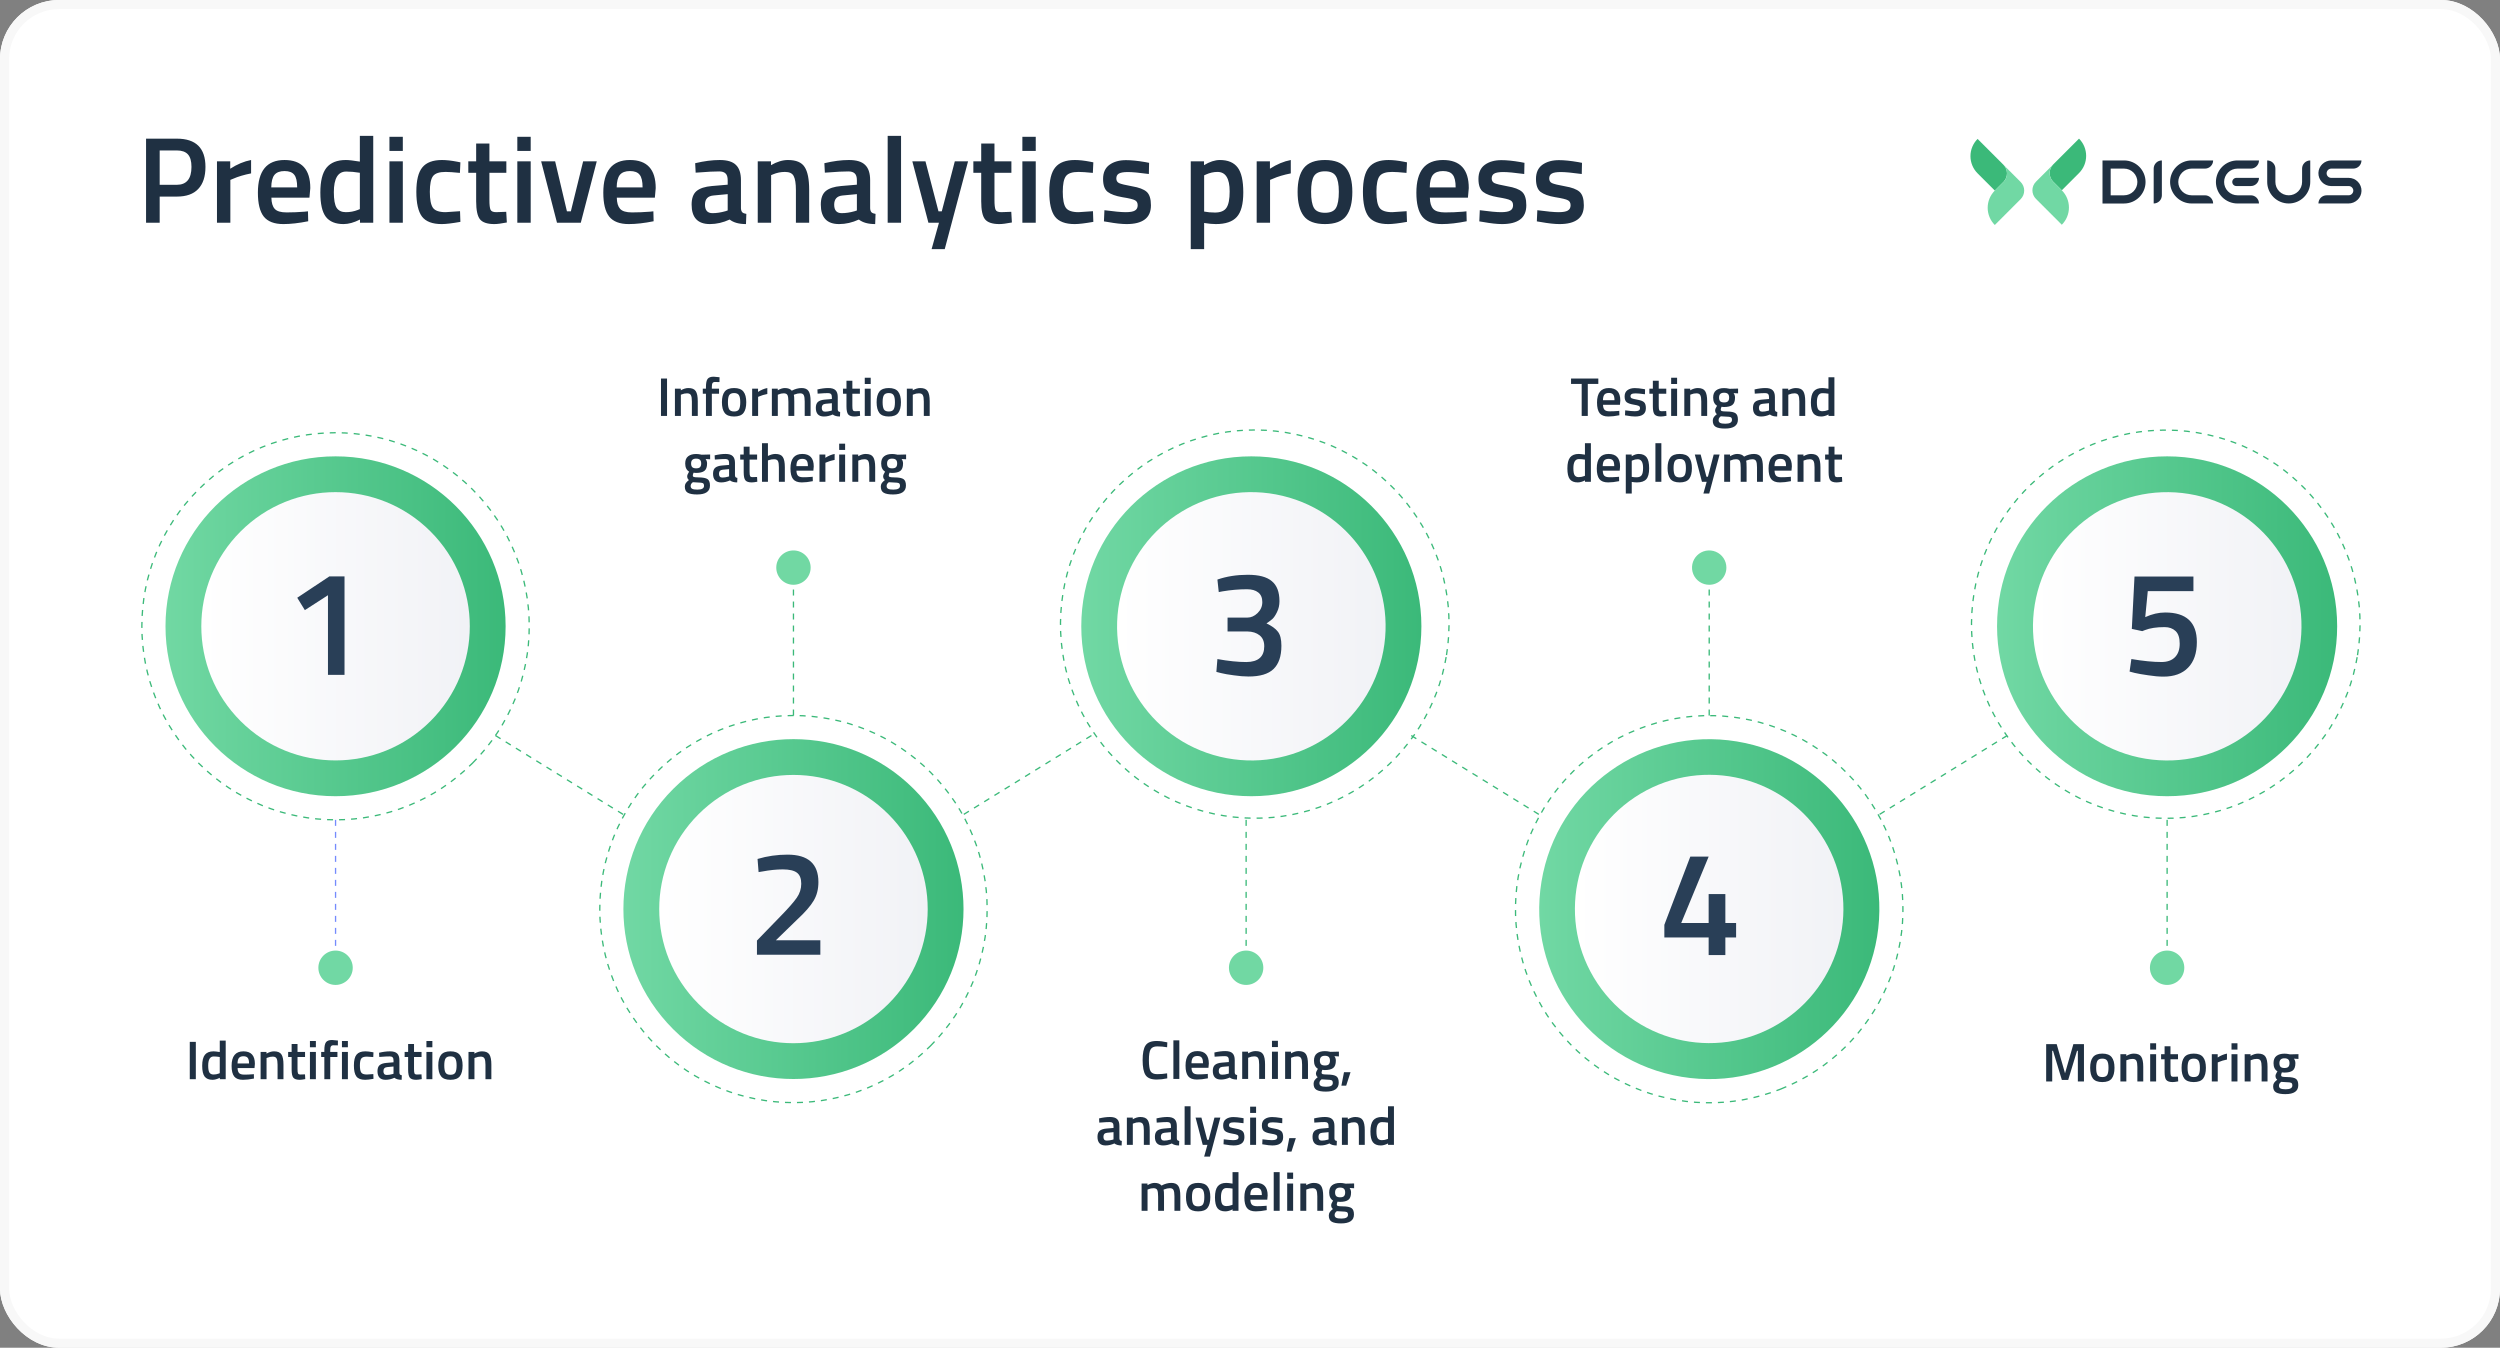
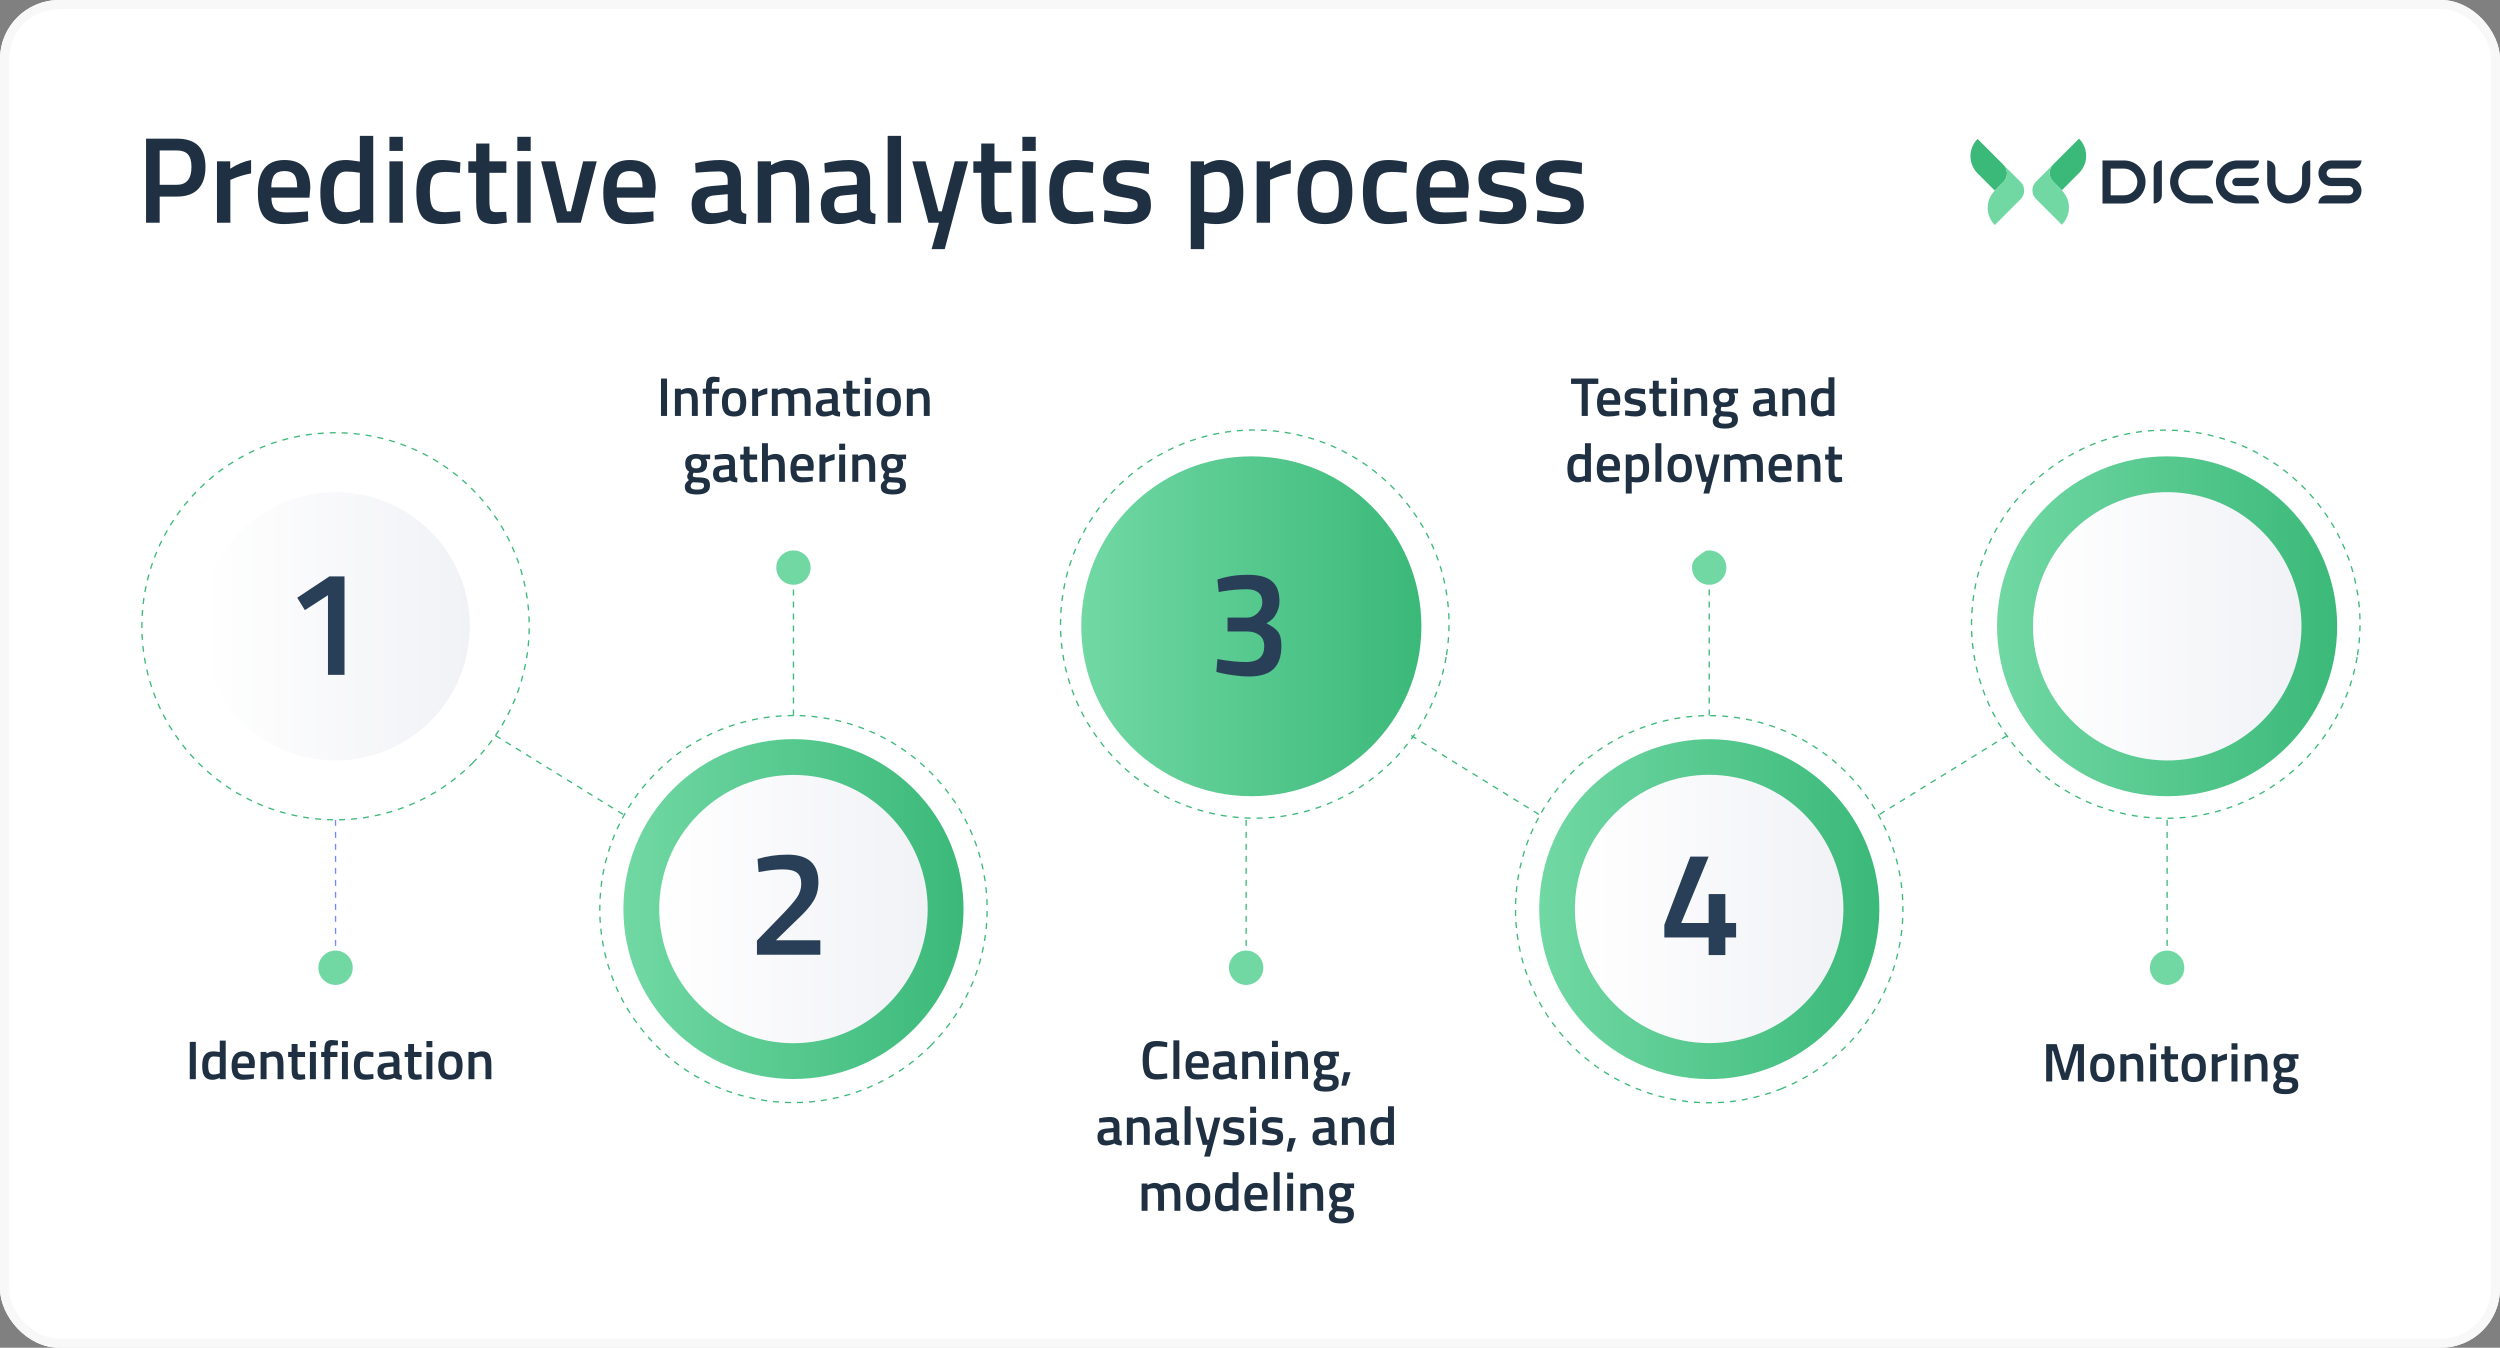
<svg xmlns="http://www.w3.org/2000/svg" width="1100" height="593" viewBox="0 0 1100 593" fill="none">
  <rect x="0" y="0" width="1100" height="593" fill="#808080" stroke="none" />
  <g clip-path="url(#clip0_2322_892)">
    <rect width="1100" height="593" rx="26" fill="white" />
    <path d="M947.621 74.188V89.531C948.575 89.531 949.49 89.152 950.164 88.478C950.839 87.803 951.218 86.888 951.218 85.934V70.591C950.264 70.591 949.349 70.97 948.675 71.644C948 72.319 947.621 73.234 947.621 74.188Z" fill="#1F3042" />
    <path d="M964.311 74.188H970.185C970.657 74.188 971.125 74.095 971.561 73.914C971.998 73.733 972.394 73.468 972.728 73.134C973.062 72.8 973.327 72.403 973.507 71.967C973.688 71.531 973.781 71.063 973.78 70.591H964.311C961.799 70.591 959.39 71.589 957.614 73.365C955.838 75.141 954.84 77.55 954.84 80.062C954.84 82.573 955.838 84.982 957.614 86.758C959.391 88.534 961.799 89.531 964.311 89.531H973.78C973.78 88.578 973.402 87.663 972.727 86.989C972.053 86.314 971.139 85.935 970.185 85.934H964.311C962.754 85.933 961.261 85.314 960.161 84.213C959.06 83.112 958.442 81.619 958.442 80.062C958.442 78.505 959.06 77.011 960.161 75.91C961.261 74.809 962.754 74.189 964.311 74.188Z" fill="#1F3042" />
    <path d="M934.573 70.591H925.102V89.54H934.573C937.084 89.54 939.493 88.542 941.269 86.766C943.044 84.991 944.042 82.582 944.042 80.071C944.043 78.826 943.799 77.594 943.324 76.444C942.848 75.294 942.151 74.249 941.272 73.368C940.392 72.488 939.348 71.79 938.199 71.313C937.049 70.837 935.817 70.591 934.573 70.591ZM940.447 80.062C940.447 80.833 940.295 81.597 940 82.31C939.704 83.022 939.272 83.67 938.726 84.215C938.181 84.76 937.533 85.193 936.82 85.488C936.108 85.783 935.344 85.935 934.573 85.934H928.698V74.188H934.573C935.344 74.188 936.108 74.34 936.821 74.635C937.533 74.93 938.181 75.363 938.726 75.908C939.272 76.454 939.705 77.101 940 77.814C940.295 78.527 940.447 79.29 940.447 80.062Z" fill="#1F3042" />
    <path d="M975.008 80.062C975.008 82.573 976.005 84.982 977.781 86.758C979.557 88.534 981.966 89.531 984.477 89.531H993.948C993.948 88.577 993.569 87.662 992.895 86.988C992.22 86.313 991.305 85.934 990.351 85.934H984.477C982.92 85.933 981.427 85.314 980.327 84.213C979.226 83.112 978.608 81.619 978.608 80.062C978.608 78.504 979.227 77.01 980.329 75.908C981.43 74.807 982.924 74.188 984.482 74.188H990.357C990.829 74.188 991.297 74.095 991.733 73.914C992.169 73.733 992.566 73.468 992.9 73.134C993.234 72.8 993.499 72.404 993.68 71.967C993.86 71.531 993.953 71.063 993.953 70.591H984.477C981.966 70.591 979.557 71.589 977.781 73.365C976.005 75.142 975.008 77.55 975.008 80.062Z" fill="#1F3042" />
    <path d="M982.199 80.062C982.199 80.298 982.245 80.532 982.336 80.751C982.426 80.969 982.559 81.168 982.726 81.335C982.893 81.502 983.091 81.635 983.31 81.725C983.528 81.815 983.762 81.862 983.999 81.861H990.354C990.827 81.861 991.294 81.768 991.731 81.587C992.167 81.406 992.563 81.141 992.897 80.807C993.231 80.472 993.496 80.076 993.676 79.639C993.857 79.203 993.95 78.735 993.949 78.263H983.999C983.762 78.263 983.528 78.309 983.31 78.399C983.091 78.49 982.893 78.622 982.726 78.789C982.559 78.956 982.426 79.155 982.336 79.373C982.245 79.592 982.199 79.826 982.199 80.062Z" fill="#1F3042" />
    <path d="M1012.92 74.188V80.062C1012.92 80.833 1012.76 81.597 1012.47 82.31C1012.17 83.022 1011.74 83.67 1011.2 84.215C1010.65 84.76 1010 85.193 1009.29 85.488C1008.58 85.783 1007.81 85.935 1007.04 85.934C1006.27 85.935 1005.51 85.783 1004.79 85.488C1004.08 85.193 1003.43 84.76 1002.89 84.215C1002.34 83.67 1001.91 83.022 1001.61 82.31C1001.32 81.597 1001.17 80.833 1001.17 80.062V74.188C1001.17 73.234 1000.79 72.319 1000.11 71.644C999.439 70.97 998.524 70.591 997.57 70.591V80.062C997.571 82.573 998.569 84.982 1000.34 86.758C1002.12 88.534 1004.53 89.531 1007.04 89.531C1009.55 89.53 1011.96 88.532 1013.73 86.756C1015.51 84.98 1016.51 82.572 1016.51 80.062V70.591C1015.55 70.592 1014.64 70.972 1013.97 71.646C1013.29 72.321 1012.92 73.235 1012.92 74.188Z" fill="#1F3042" />
    <path d="M1033.42 78.263H1025.74C1025.21 78.263 1024.7 78.053 1024.31 77.679C1023.93 77.305 1023.72 76.797 1023.71 76.263C1023.71 75.712 1023.93 75.184 1024.32 74.795C1024.71 74.406 1025.24 74.188 1025.79 74.188H1035.46C1036.41 74.188 1037.32 73.809 1038 73.134C1038.67 72.46 1039.05 71.545 1039.05 70.591H1025.84C1022.77 70.591 1020.19 73.005 1020.1 76.074C1020.08 76.814 1020.21 77.55 1020.47 78.242C1020.74 78.933 1021.13 79.566 1021.64 80.103C1022.15 80.641 1022.76 81.073 1023.44 81.374C1024.11 81.676 1024.84 81.841 1025.58 81.861C1025.63 81.861 1025.69 81.861 1025.74 81.861H1033.5C1034.02 81.881 1034.52 82.102 1034.88 82.478C1035.25 82.855 1035.45 83.357 1035.46 83.881C1035.45 84.428 1035.22 84.949 1034.83 85.332C1034.44 85.715 1033.92 85.929 1033.37 85.929H1023.71C1022.76 85.929 1021.84 86.309 1021.16 86.984C1020.49 87.66 1020.11 88.576 1020.11 89.531H1033.32C1036.39 89.531 1038.97 87.117 1039.06 84.048C1039.08 83.296 1038.95 82.547 1038.67 81.847C1038.4 81.146 1037.99 80.507 1037.46 79.968C1036.94 79.428 1036.31 79 1035.62 78.707C1034.92 78.414 1034.18 78.263 1033.43 78.263H1033.42Z" fill="#1F3042" />
    <path d="M870.138 61.123L881.522 72.506C882.487 73.482 883.041 74.791 883.071 76.163C883.101 77.535 882.603 78.866 881.682 79.883L881.694 79.872L877.714 83.852L870.138 76.275C869.143 75.281 868.354 74.099 867.816 72.799C867.277 71.499 867 70.106 867 68.699C867 67.292 867.277 65.899 867.816 64.599C868.354 63.299 869.143 62.118 870.138 61.123Z" fill="#3BB979" />
    <path d="M889.081 80.067L881.518 72.505C882.483 73.481 883.036 74.79 883.066 76.162C883.095 77.533 882.598 78.865 881.676 79.881L877.716 83.85C876.721 84.845 875.932 86.026 875.394 87.326C874.855 88.625 874.578 90.018 874.578 91.425C874.578 92.832 874.855 94.225 875.394 95.525C875.932 96.825 876.721 98.006 877.716 99.001L889.081 87.631C890.083 86.628 890.646 85.267 890.646 83.849C890.646 82.431 890.083 81.07 889.081 80.067Z" fill="url(#paint0_linear_2322_892)" />
    <path d="M914.768 61L903.385 72.383C902.421 73.36 901.867 74.669 901.837 76.041C901.807 77.412 902.304 78.744 903.225 79.761L903.214 79.749L907.192 83.728L914.768 76.152C915.763 75.157 916.552 73.976 917.091 72.676C917.629 71.376 917.906 69.983 917.906 68.576C917.906 67.169 917.629 65.776 917.091 64.476C916.552 63.176 915.763 61.995 914.768 61V61Z" fill="#3BB979" />
    <path d="M895.824 79.95L903.386 72.386C902.422 73.362 901.868 74.671 901.839 76.043C901.809 77.415 902.305 78.746 903.226 79.764L907.198 83.736C909.207 85.746 910.335 88.471 910.335 91.312C910.335 94.154 909.207 96.879 907.198 98.888L895.824 87.51C895.327 87.014 894.933 86.424 894.665 85.776C894.396 85.127 894.258 84.432 894.258 83.73C894.258 83.028 894.396 82.333 894.665 81.684C894.933 81.035 895.327 80.446 895.824 79.95Z" fill="url(#paint1_linear_2322_892)" />
    <path d="M77.82 86.498H70.26V98H64.266V61.01H77.82C86.208 61.01 90.402 65.15 90.402 73.43C90.402 77.678 89.34 80.918 87.216 83.15C85.128 85.382 81.996 86.498 77.82 86.498ZM70.26 81.314H77.766C82.086 81.314 84.246 78.686 84.246 73.43C84.246 70.91 83.724 69.074 82.68 67.922C81.636 66.77 79.998 66.194 77.766 66.194H70.26V81.314ZM95.468 98V71H101.3V74.24C104.36 72.26 107.42 70.982 110.48 70.406V76.292C107.384 76.904 104.738 77.696 102.542 78.668L101.354 79.154V98H95.468ZM133.993 93.14L135.505 92.978L135.613 97.352C131.509 98.18 127.873 98.594 124.705 98.594C120.709 98.594 117.829 97.496 116.065 95.3C114.337 93.104 113.473 89.594 113.473 84.77C113.473 75.194 117.379 70.406 125.191 70.406C132.751 70.406 136.531 74.528 136.531 82.772L136.153 86.984H119.413C119.449 89.216 119.935 90.854 120.871 91.898C121.807 92.942 123.553 93.464 126.109 93.464C128.665 93.464 131.293 93.356 133.993 93.14ZM130.753 82.448C130.753 79.784 130.321 77.93 129.457 76.886C128.629 75.806 127.207 75.266 125.191 75.266C123.175 75.266 121.699 75.824 120.763 76.94C119.863 78.056 119.395 79.892 119.359 82.448H130.753ZM164.223 59.768V98H158.391V96.596C155.763 97.928 153.351 98.594 151.155 98.594C147.627 98.594 145.035 97.532 143.379 95.408C141.759 93.284 140.949 89.72 140.949 84.716C140.949 79.712 141.849 76.076 143.649 73.808C145.485 71.54 148.329 70.406 152.181 70.406C153.477 70.406 155.529 70.64 158.337 71.108V59.768H164.223ZM157.419 92.384L158.337 92.006V76.022C156.177 75.662 154.179 75.482 152.343 75.482C148.707 75.482 146.889 78.506 146.889 84.554C146.889 87.866 147.303 90.17 148.131 91.466C148.995 92.726 150.345 93.356 152.181 93.356C154.017 93.356 155.763 93.032 157.419 92.384ZM171.353 98V71H177.239V98H171.353ZM171.353 66.41V60.2H177.239V66.41H171.353ZM194.476 70.406C196.384 70.406 198.634 70.658 201.226 71.162L202.576 71.432L202.36 76.076C199.516 75.788 197.41 75.644 196.042 75.644C193.306 75.644 191.47 76.256 190.534 77.48C189.598 78.704 189.13 81.008 189.13 84.392C189.13 87.776 189.58 90.116 190.48 91.412C191.38 92.708 193.252 93.356 196.096 93.356L202.414 92.924L202.576 97.622C198.94 98.27 196.204 98.594 194.368 98.594C190.264 98.594 187.366 97.496 185.674 95.3C184.018 93.068 183.19 89.432 183.19 84.392C183.19 79.352 184.072 75.77 185.836 73.646C187.6 71.486 190.48 70.406 194.476 70.406ZM222.793 76.022H215.341V87.902C215.341 90.098 215.503 91.556 215.827 92.276C216.151 92.996 216.979 93.356 218.311 93.356L222.739 93.194L223.009 97.892C220.597 98.36 218.761 98.594 217.501 98.594C214.441 98.594 212.335 97.892 211.183 96.488C210.067 95.084 209.509 92.438 209.509 88.55V76.022H206.053V71H209.509V63.17H215.341V71H222.793V76.022ZM227.621 98V71H233.507V98H227.621ZM227.621 66.41V60.2H233.507V66.41H227.621ZM238.108 71H244.264L249.448 92.978H251.176L256.576 71H262.57L255.55 98H245.074L238.108 71ZM285.974 93.14L287.486 92.978L287.594 97.352C283.49 98.18 279.854 98.594 276.686 98.594C272.69 98.594 269.81 97.496 268.046 95.3C266.318 93.104 265.454 89.594 265.454 84.77C265.454 75.194 269.36 70.406 277.172 70.406C284.732 70.406 288.512 74.528 288.512 82.772L288.134 86.984H271.394C271.43 89.216 271.916 90.854 272.852 91.898C273.788 92.942 275.534 93.464 278.09 93.464C280.646 93.464 283.274 93.356 285.974 93.14ZM282.734 82.448C282.734 79.784 282.302 77.93 281.438 76.886C280.61 75.806 279.188 75.266 277.172 75.266C275.156 75.266 273.68 75.824 272.744 76.94C271.844 78.056 271.376 79.892 271.34 82.448H282.734ZM326.017 79.316V91.628C326.053 92.42 326.251 93.014 326.611 93.41C327.007 93.77 327.601 94.004 328.393 94.112L328.231 98.594C325.135 98.594 322.741 97.928 321.049 96.596C318.169 97.928 315.271 98.594 312.355 98.594C306.991 98.594 304.309 95.732 304.309 90.008C304.309 87.272 305.029 85.292 306.469 84.068C307.945 82.844 310.195 82.106 313.219 81.854L320.185 81.26V79.316C320.185 77.876 319.861 76.868 319.213 76.292C318.601 75.716 317.683 75.428 316.459 75.428C314.155 75.428 311.275 75.572 307.819 75.86L306.091 75.968L305.875 71.81C309.799 70.874 313.399 70.406 316.675 70.406C319.987 70.406 322.363 71.126 323.803 72.566C325.279 73.97 326.017 76.22 326.017 79.316ZM313.921 86.012C311.437 86.228 310.195 87.578 310.195 90.062C310.195 92.546 311.293 93.788 313.489 93.788C315.289 93.788 317.197 93.5 319.213 92.924L320.185 92.6V85.418L313.921 86.012ZM339.292 98H333.406V71H339.238V72.674C341.866 71.162 344.35 70.406 346.69 70.406C350.29 70.406 352.738 71.432 354.034 73.484C355.366 75.5 356.032 78.848 356.032 83.528V98H350.2V83.69C350.2 80.774 349.876 78.704 349.228 77.48C348.616 76.256 347.338 75.644 345.394 75.644C343.558 75.644 341.794 76.004 340.102 76.724L339.292 77.048V98ZM382.864 79.316V91.628C382.9 92.42 383.098 93.014 383.458 93.41C383.854 93.77 384.448 94.004 385.24 94.112L385.078 98.594C381.982 98.594 379.588 97.928 377.896 96.596C375.016 97.928 372.118 98.594 369.202 98.594C363.838 98.594 361.156 95.732 361.156 90.008C361.156 87.272 361.876 85.292 363.316 84.068C364.792 82.844 367.042 82.106 370.066 81.854L377.032 81.26V79.316C377.032 77.876 376.708 76.868 376.06 76.292C375.448 75.716 374.53 75.428 373.306 75.428C371.002 75.428 368.122 75.572 364.666 75.86L362.938 75.968L362.722 71.81C366.646 70.874 370.246 70.406 373.522 70.406C376.834 70.406 379.21 71.126 380.65 72.566C382.126 73.97 382.864 76.22 382.864 79.316ZM370.768 86.012C368.284 86.228 367.042 87.578 367.042 90.062C367.042 92.546 368.14 93.788 370.336 93.788C372.136 93.788 374.044 93.5 376.06 92.924L377.032 92.6V85.418L370.768 86.012ZM390.577 98V59.768H396.463V98H390.577ZM401.428 71H407.206L412.93 92.978H414.388L420.112 71H425.944L415.684 109.61H409.906L413.146 98H408.502L401.428 71ZM445.016 76.022H437.564V87.902C437.564 90.098 437.726 91.556 438.05 92.276C438.374 92.996 439.202 93.356 440.534 93.356L444.962 93.194L445.232 97.892C442.82 98.36 440.984 98.594 439.724 98.594C436.664 98.594 434.558 97.892 433.406 96.488C432.29 95.084 431.732 92.438 431.732 88.55V76.022H428.276V71H431.732V63.17H437.564V71H445.016V76.022ZM449.843 98V71H455.729V98H449.843ZM449.843 66.41V60.2H455.729V66.41H449.843ZM472.967 70.406C474.875 70.406 477.125 70.658 479.717 71.162L481.067 71.432L480.851 76.076C478.007 75.788 475.901 75.644 474.533 75.644C471.797 75.644 469.961 76.256 469.025 77.48C468.089 78.704 467.621 81.008 467.621 84.392C467.621 87.776 468.071 90.116 468.971 91.412C469.871 92.708 471.743 93.356 474.587 93.356L480.905 92.924L481.067 97.622C477.431 98.27 474.695 98.594 472.859 98.594C468.755 98.594 465.857 97.496 464.165 95.3C462.509 93.068 461.681 89.432 461.681 84.392C461.681 79.352 462.563 75.77 464.327 73.646C466.091 71.486 468.971 70.406 472.967 70.406ZM505.495 76.562C501.247 75.986 498.169 75.698 496.261 75.698C494.353 75.698 493.021 75.932 492.265 76.4C491.545 76.832 491.185 77.534 491.185 78.506C491.185 79.478 491.581 80.162 492.373 80.558C493.201 80.954 495.109 81.422 498.097 81.962C501.121 82.466 503.263 83.276 504.523 84.392C505.783 85.508 506.413 87.488 506.413 90.332C506.413 93.176 505.495 95.264 503.659 96.596C501.859 97.928 499.213 98.594 495.721 98.594C493.525 98.594 490.753 98.288 487.405 97.676L485.731 97.406L485.947 92.492C490.267 93.068 493.381 93.356 495.289 93.356C497.197 93.356 498.547 93.122 499.339 92.654C500.167 92.186 500.581 91.412 500.581 90.332C500.581 89.252 500.185 88.514 499.393 88.118C498.637 87.686 496.783 87.236 493.831 86.768C490.915 86.264 488.773 85.49 487.405 84.446C486.037 83.402 485.353 81.494 485.353 78.722C485.353 75.95 486.289 73.88 488.161 72.512C490.069 71.144 492.499 70.46 495.451 70.46C497.755 70.46 500.581 70.748 503.929 71.324L505.603 71.648L505.495 76.562ZM523.935 109.61V71H529.767V72.674C532.251 71.162 534.573 70.406 536.733 70.406C540.297 70.406 542.907 71.504 544.563 73.7C546.219 75.86 547.047 79.514 547.047 84.662C547.047 89.774 546.093 93.374 544.185 95.462C542.313 97.55 539.235 98.594 534.951 98.594C533.475 98.594 531.765 98.432 529.821 98.108V109.61H523.935ZM535.707 75.644C534.015 75.644 532.323 76.022 530.631 76.778L529.821 77.156V93.086C531.261 93.374 532.845 93.518 534.573 93.518C537.021 93.518 538.713 92.816 539.649 91.412C540.585 90.008 541.053 87.614 541.053 84.23C541.053 78.506 539.271 75.644 535.707 75.644ZM552.939 98V71H558.771V74.24C561.831 72.26 564.891 70.982 567.951 70.406V76.292C564.855 76.904 562.209 77.696 560.013 78.668L558.825 79.154V98H552.939ZM573.698 73.916C575.57 71.576 578.666 70.406 582.986 70.406C587.306 70.406 590.384 71.576 592.22 73.916C594.092 76.256 595.028 79.766 595.028 84.446C595.028 89.126 594.128 92.654 592.328 95.03C590.528 97.406 587.414 98.594 582.986 98.594C578.558 98.594 575.444 97.406 573.644 95.03C571.844 92.654 570.944 89.126 570.944 84.446C570.944 79.766 571.862 76.256 573.698 73.916ZM578.126 91.466C578.954 92.906 580.574 93.626 582.986 93.626C585.398 93.626 587.018 92.906 587.846 91.466C588.674 90.026 589.088 87.668 589.088 84.392C589.088 81.116 588.638 78.794 587.738 77.426C586.874 76.058 585.29 75.374 582.986 75.374C580.682 75.374 579.08 76.058 578.18 77.426C577.316 78.794 576.884 81.116 576.884 84.392C576.884 87.668 577.298 90.026 578.126 91.466ZM610.973 70.406C612.881 70.406 615.131 70.658 617.723 71.162L619.073 71.432L618.857 76.076C616.013 75.788 613.907 75.644 612.539 75.644C609.803 75.644 607.967 76.256 607.031 77.48C606.095 78.704 605.627 81.008 605.627 84.392C605.627 87.776 606.077 90.116 606.977 91.412C607.877 92.708 609.749 93.356 612.593 93.356L618.911 92.924L619.073 97.622C615.437 98.27 612.701 98.594 610.865 98.594C606.761 98.594 603.863 97.496 602.171 95.3C600.515 93.068 599.687 89.432 599.687 84.392C599.687 79.352 600.569 75.77 602.333 73.646C604.097 71.486 606.977 70.406 610.973 70.406ZM643.724 93.14L645.236 92.978L645.344 97.352C641.24 98.18 637.604 98.594 634.436 98.594C630.44 98.594 627.56 97.496 625.796 95.3C624.068 93.104 623.204 89.594 623.204 84.77C623.204 75.194 627.11 70.406 634.922 70.406C642.482 70.406 646.262 74.528 646.262 82.772L645.884 86.984H629.144C629.18 89.216 629.666 90.854 630.602 91.898C631.538 92.942 633.284 93.464 635.84 93.464C638.396 93.464 641.024 93.356 643.724 93.14ZM640.484 82.448C640.484 79.784 640.052 77.93 639.188 76.886C638.36 75.806 636.938 75.266 634.922 75.266C632.906 75.266 631.43 75.824 630.494 76.94C629.594 78.056 629.126 79.892 629.09 82.448H640.484ZM670.659 76.562C666.411 75.986 663.333 75.698 661.425 75.698C659.517 75.698 658.185 75.932 657.429 76.4C656.709 76.832 656.349 77.534 656.349 78.506C656.349 79.478 656.745 80.162 657.537 80.558C658.365 80.954 660.273 81.422 663.261 81.962C666.285 82.466 668.427 83.276 669.687 84.392C670.947 85.508 671.577 87.488 671.577 90.332C671.577 93.176 670.659 95.264 668.823 96.596C667.023 97.928 664.377 98.594 660.885 98.594C658.689 98.594 655.917 98.288 652.569 97.676L650.895 97.406L651.111 92.492C655.431 93.068 658.545 93.356 660.453 93.356C662.361 93.356 663.711 93.122 664.503 92.654C665.331 92.186 665.745 91.412 665.745 90.332C665.745 89.252 665.349 88.514 664.557 88.118C663.801 87.686 661.947 87.236 658.995 86.768C656.079 86.264 653.937 85.49 652.569 84.446C651.201 83.402 650.517 81.494 650.517 78.722C650.517 75.95 651.453 73.88 653.325 72.512C655.233 71.144 657.663 70.46 660.615 70.46C662.919 70.46 665.745 70.748 669.093 71.324L670.767 71.648L670.659 76.562ZM695.972 76.562C691.724 75.986 688.646 75.698 686.738 75.698C684.83 75.698 683.498 75.932 682.742 76.4C682.022 76.832 681.662 77.534 681.662 78.506C681.662 79.478 682.058 80.162 682.85 80.558C683.678 80.954 685.586 81.422 688.574 81.962C691.598 82.466 693.74 83.276 695 84.392C696.26 85.508 696.89 87.488 696.89 90.332C696.89 93.176 695.972 95.264 694.136 96.596C692.336 97.928 689.69 98.594 686.198 98.594C684.002 98.594 681.23 98.288 677.882 97.676L676.208 97.406L676.424 92.492C680.744 93.068 683.858 93.356 685.766 93.356C687.674 93.356 689.024 93.122 689.816 92.654C690.644 92.186 691.058 91.412 691.058 90.332C691.058 89.252 690.662 88.514 689.87 88.118C689.114 87.686 687.26 87.236 684.308 86.768C681.392 86.264 679.25 85.49 677.882 84.446C676.514 83.402 675.83 81.494 675.83 78.722C675.83 75.95 676.766 73.88 678.638 72.512C680.546 71.144 682.976 70.46 685.928 70.46C688.232 70.46 691.058 70.748 694.406 71.324L696.08 71.648L695.972 76.562Z" fill="#1F3042" />
-     <path d="M147.646 350.335C188.971 350.335 222.471 316.858 222.471 275.563C222.471 234.267 188.971 200.791 147.646 200.791C106.321 200.791 72.82 234.267 72.82 275.563C72.82 316.858 106.321 350.335 147.646 350.335Z" fill="url(#paint2_linear_2322_892)" />
    <path d="M189.41 317.299C212.478 294.249 212.478 256.876 189.41 233.826C166.343 210.775 128.944 210.775 105.876 233.826C82.809 256.876 82.809 294.249 105.876 317.299C128.944 340.35 166.343 340.35 189.41 317.299Z" fill="url(#paint3_linear_2322_892)" />
    <path d="M207.903 335.781C241.185 302.523 241.185 248.602 207.903 215.344C174.621 182.086 120.661 182.086 87.379 215.344C54.097 248.602 54.097 302.523 87.379 335.781C120.661 369.039 174.621 369.039 207.903 335.781Z" stroke="#3BB979" stroke-width="0.586" stroke-miterlimit="10" stroke-dasharray="2.64 2.64" />
    <path d="M402.034 452.864C431.255 423.664 431.255 376.321 402.034 347.121C372.813 317.92 325.436 317.92 296.214 347.121C266.993 376.321 266.993 423.664 296.214 452.864C325.436 482.064 372.813 482.064 402.034 452.864Z" fill="url(#paint4_linear_2322_892)" />
    <path d="M390.891 441.729C413.958 418.678 413.958 381.306 390.891 358.255C367.824 335.205 330.424 335.205 307.357 358.255C284.29 381.306 284.29 418.678 307.357 441.729C330.424 464.78 367.824 464.78 390.891 441.729Z" fill="url(#paint5_linear_2322_892)" />
    <path d="M409.388 460.211C442.669 426.953 442.669 373.031 409.388 339.774C376.106 306.516 322.145 306.516 288.864 339.774C255.582 373.031 255.582 426.953 288.864 460.211C322.145 493.469 376.106 493.469 409.388 460.211Z" stroke="#3BB979" stroke-width="0.586" stroke-miterlimit="10" stroke-dasharray="2.64 2.64" />
    <path d="M550.587 350.335C591.912 350.335 625.413 316.858 625.413 275.563C625.413 234.267 591.912 200.791 550.587 200.791C509.262 200.791 475.762 234.267 475.762 275.563C475.762 316.858 509.262 350.335 550.587 350.335Z" fill="url(#paint6_linear_2322_892)" />
-     <path d="M608.022 289.371C615.648 257.676 596.118 225.804 564.4 218.183C532.682 210.562 500.787 230.078 493.161 261.773C485.534 293.468 505.064 325.34 536.782 332.961C568.5 340.582 600.395 321.066 608.022 289.371Z" fill="url(#paint7_linear_2322_892)" />
    <path d="M636.464 288.23C643.995 241.666 612.325 197.819 565.728 190.293C519.132 182.768 475.252 214.414 467.722 260.978C460.191 307.541 491.86 351.389 538.457 358.914C585.054 366.439 628.933 334.793 636.464 288.23Z" stroke="#3BB979" stroke-width="0.587" stroke-miterlimit="10" stroke-dasharray="2.64 2.64" />
    <path d="M825.915 412.196C832.643 371.452 805.044 332.972 764.27 326.248C723.496 319.525 684.989 347.105 678.26 387.849C671.532 428.593 699.132 467.073 739.905 473.797C780.679 480.52 819.187 452.94 825.915 412.196Z" fill="url(#paint8_linear_2322_892)" />
    <path d="M784.832 449.032C811.962 430.931 819.271 394.279 801.157 367.168C783.042 340.057 746.364 332.753 719.234 350.855C692.103 368.956 684.794 405.608 702.908 432.719C721.023 459.83 757.701 467.134 784.832 449.032Z" fill="url(#paint9_linear_2322_892)" />
    <path d="M783.54 479.184C827.279 461.809 848.64 412.292 831.252 368.585C813.864 324.879 764.312 303.533 720.574 320.908C676.836 338.284 655.475 387.8 672.862 431.507C690.25 475.214 739.802 496.559 783.54 479.184Z" stroke="#3BB979" stroke-width="0.586" stroke-miterlimit="10" stroke-dasharray="2.64 2.64" />
    <path d="M953.529 350.335C994.854 350.335 1028.35 316.858 1028.35 275.563C1028.35 234.267 994.854 200.791 953.529 200.791C912.204 200.791 878.703 234.267 878.703 275.563C878.703 316.858 912.204 350.335 953.529 350.335Z" fill="url(#paint10_linear_2322_892)" />
    <path d="M1011.87 285.159C1017.16 252.993 995.357 222.628 963.168 217.338C930.978 212.047 900.591 233.834 895.297 266.001C890.003 298.167 911.806 328.532 943.995 333.822C976.185 339.113 1006.57 317.326 1011.87 285.159Z" fill="url(#paint11_linear_2322_892)" />
    <path d="M1037.31 288.277C1044.84 241.714 1013.17 197.866 966.576 190.341C919.979 182.816 876.1 214.462 868.569 261.026C861.039 307.589 892.708 351.436 939.305 358.962C985.902 366.487 1029.78 334.841 1037.31 288.277Z" stroke="#3BB979" stroke-width="0.587" stroke-miterlimit="10" stroke-dasharray="2.64 2.64" />
    <path d="M218.004 323.64L274.619 358.611" stroke="#3BB979" stroke-width="0.586" stroke-miterlimit="10" stroke-dasharray="2.64 2.64" />
    <path d="M620.934 323.64L677.548 358.611" stroke="#3BB979" stroke-width="0.586" stroke-miterlimit="10" stroke-dasharray="2.64 2.64" />
    <path d="M883.17 323.64L826.555 358.611" stroke="#3BB979" stroke-width="0.586" stroke-miterlimit="10" stroke-dasharray="2.64 2.64" />
-     <path d="M480.224 323.64L423.609 358.611" stroke="#3BB979" stroke-width="0.586" stroke-miterlimit="10" stroke-dasharray="2.64 2.64" />
    <path d="M147.645 360.739V426.192" stroke="#758BFD" stroke-width="0.586" stroke-miterlimit="10" stroke-dasharray="2.64 2.64" />
    <path d="M147.645 433.369C151.822 433.369 155.209 429.985 155.209 425.811C155.209 421.637 151.822 418.253 147.645 418.253C143.468 418.253 140.082 421.637 140.082 425.811C140.082 429.985 143.468 433.369 147.645 433.369Z" fill="#71D8A4" />
    <path d="M548.297 360.739V426.192" stroke="#3BB979" stroke-width="0.586" stroke-miterlimit="10" stroke-dasharray="2.64 2.64" />
    <path d="M548.298 433.369C552.475 433.369 555.861 429.985 555.861 425.811C555.861 421.637 552.475 418.253 548.298 418.253C544.121 418.253 540.734 421.637 540.734 425.811C540.734 429.985 544.121 433.369 548.298 433.369Z" fill="#71D8A3" />
    <path d="M349.121 314.835V249.382" stroke="#3BB979" stroke-width="0.586" stroke-miterlimit="10" stroke-dasharray="2.64 2.64" />
    <path d="M349.122 257.306C353.299 257.306 356.685 253.922 356.685 249.748C356.685 245.574 353.299 242.19 349.122 242.19C344.945 242.19 341.559 245.574 341.559 249.748C341.559 253.922 344.945 257.306 349.122 257.306Z" fill="#71D8A3" />
    <path d="M752.051 314.835V249.382" stroke="#3BB979" stroke-width="0.586" stroke-miterlimit="10" stroke-dasharray="2.64 2.64" />
-     <path d="M759.611 249.747C759.611 248.253 759.167 246.791 758.336 245.548C757.505 244.306 756.324 243.337 754.942 242.765C753.56 242.193 752.039 242.043 750.572 242.335C749.105 242.626 747.757 243.346 746.7 244.403C745.642 245.46 744.922 246.807 744.63 248.273C744.338 249.739 744.488 251.259 745.06 252.64C745.633 254.021 746.602 255.201 747.846 256.032C749.09 256.862 750.552 257.305 752.048 257.305C753.042 257.307 754.026 257.113 754.944 256.734C755.863 256.355 756.697 255.798 757.4 255.096C758.103 254.394 758.66 253.56 759.039 252.642C759.419 251.724 759.613 250.74 759.611 249.747Z" fill="#71D8A3" />
+     <path d="M759.611 249.747C759.611 248.253 759.167 246.791 758.336 245.548C757.505 244.306 756.324 243.337 754.942 242.765C753.56 242.193 752.039 242.043 750.572 242.335C745.642 245.46 744.922 246.807 744.63 248.273C744.338 249.739 744.488 251.259 745.06 252.64C745.633 254.021 746.602 255.201 747.846 256.032C749.09 256.862 750.552 257.305 752.048 257.305C753.042 257.307 754.026 257.113 754.944 256.734C755.863 256.355 756.697 255.798 757.4 255.096C758.103 254.394 758.66 253.56 759.039 252.642C759.419 251.724 759.613 250.74 759.611 249.747Z" fill="#71D8A3" />
    <path d="M953.531 360.739V426.192" stroke="#3BB979" stroke-width="0.586" stroke-miterlimit="10" stroke-dasharray="2.64 2.64" />
    <path d="M953.528 433.369C957.705 433.369 961.091 429.985 961.091 425.811C961.091 421.637 957.705 418.253 953.528 418.253C949.351 418.253 945.965 421.637 945.965 425.811C945.965 429.985 949.351 433.369 953.528 433.369Z" fill="#71D8A3" />
    <path d="M151.59 253.624V296.943H144.305V261.894L134.131 268.458L130.784 263.01L144.896 253.624H151.59Z" fill="#293F57" />
    <path d="M360.953 420.079H333.058V413.844L343.757 402.817C346.995 399.491 349.27 396.888 350.583 395.006C351.895 393.125 352.552 391.068 352.552 388.837C352.552 386.561 351.917 384.942 350.648 383.98C349.379 383.017 347.301 382.536 344.413 382.536C341.7 382.536 338.703 382.842 335.421 383.455L333.78 383.717L333.321 377.941C337.565 376.672 341.963 376.038 346.513 376.038C355.571 376.038 360.1 380.063 360.1 388.115C360.1 391.265 359.4 394 357.999 396.319C356.643 398.638 354.193 401.439 350.648 404.72L341.394 413.712H360.953V420.079Z" fill="#293F57" />
    <path d="M535.66 255.002C539.73 253.602 544.193 252.902 549.05 252.902C553.907 252.902 557.429 253.843 559.617 255.724C561.849 257.562 562.965 260.494 562.965 264.519C562.965 266.27 562.615 267.845 561.915 269.245C561.258 270.645 560.58 271.674 559.88 272.33C559.18 272.943 558.305 273.599 557.254 274.299C559.574 275.393 561.236 276.596 562.243 277.909C563.293 279.178 563.818 281.256 563.818 284.144C563.818 288.739 562.658 292.152 560.339 294.384C558.064 296.571 554.41 297.665 549.378 297.665C547.409 297.665 545.243 297.49 542.88 297.14C540.517 296.834 538.636 296.506 537.236 296.156L535.201 295.631L535.66 289.986C540.474 290.861 544.718 291.299 548.394 291.299C553.644 291.255 556.27 288.936 556.27 284.341C556.27 282.241 555.592 280.644 554.235 279.55C552.879 278.456 551.085 277.887 548.853 277.843H540.124V271.739H548.853C550.472 271.739 551.96 271.083 553.316 269.77C554.717 268.414 555.417 266.795 555.417 264.913C555.417 262.988 554.804 261.566 553.579 260.647C552.397 259.728 550.757 259.269 548.656 259.269C545.199 259.269 541.633 259.575 537.958 260.188L536.251 260.516L535.66 255.002Z" fill="#293F57" />
    <path d="M751.807 420.237V412.492H732.313V406.913L743.734 376.918H751.807L739.73 406.126H751.807V393.392H759.158V406.126H763.884V412.492H759.158V420.237H751.807Z" fill="#293F57" />
-     <path d="M965.108 253.678V260.11H945.023L943.907 271.531C946.883 270.174 949.815 269.496 952.703 269.496C961.979 269.496 966.617 273.828 966.617 282.492C966.617 287.392 965.326 291.156 962.745 293.781C960.207 296.406 956.597 297.719 951.915 297.719C949.946 297.719 947.714 297.522 945.22 297.128C942.726 296.778 940.735 296.428 939.247 296.078L937.016 295.487L937.803 289.974C942.967 290.849 947.386 291.287 951.062 291.287C953.6 291.287 955.569 290.587 956.969 289.186C958.369 287.786 959.069 285.795 959.069 283.214C959.069 280.632 958.457 278.772 957.231 277.635C956.006 276.497 954.409 275.928 952.44 275.928C948.896 275.928 946.008 276.366 943.776 277.241L942.595 277.7L938 276.716L939.182 253.678H965.108Z" fill="#293F57" />
    <path d="M290.832 183V166.56H293.496V183H290.832ZM299.581 183H296.965V171H299.557V171.744C300.725 171.072 301.829 170.736 302.869 170.736C304.469 170.736 305.557 171.192 306.133 172.104C306.725 173 307.021 174.488 307.021 176.568V183H304.429V176.64C304.429 175.344 304.285 174.424 303.997 173.88C303.725 173.336 303.157 173.064 302.293 173.064C301.477 173.064 300.693 173.224 299.941 173.544L299.581 173.688V183ZM313.211 173.232V183H310.619V173.232H309.227V171H310.619V170.232C310.619 168.52 310.867 167.344 311.363 166.704C311.859 166.064 312.739 165.744 314.003 165.744L316.595 165.984L316.571 168.12C315.787 168.088 315.131 168.072 314.603 168.072C314.091 168.072 313.731 168.232 313.523 168.552C313.315 168.856 313.211 169.424 313.211 170.256V171H316.379V173.232H313.211ZM318.871 172.296C319.703 171.256 321.079 170.736 322.999 170.736C324.919 170.736 326.287 171.256 327.103 172.296C327.935 173.336 328.351 174.896 328.351 176.976C328.351 179.056 327.951 180.624 327.151 181.68C326.351 182.736 324.967 183.264 322.999 183.264C321.031 183.264 319.647 182.736 318.847 181.68C318.047 180.624 317.647 179.056 317.647 176.976C317.647 174.896 318.055 173.336 318.871 172.296ZM320.839 180.096C321.207 180.736 321.927 181.056 322.999 181.056C324.071 181.056 324.791 180.736 325.159 180.096C325.527 179.456 325.711 178.408 325.711 176.952C325.711 175.496 325.511 174.464 325.111 173.856C324.727 173.248 324.023 172.944 322.999 172.944C321.975 172.944 321.263 173.248 320.863 173.856C320.479 174.464 320.287 175.496 320.287 176.952C320.287 178.408 320.471 179.456 320.839 180.096ZM330.949 183V171H333.541V172.44C334.901 171.56 336.261 170.992 337.621 170.736V173.352C336.245 173.624 335.069 173.976 334.093 174.408L333.565 174.624V183H330.949ZM342.237 183H339.621V171H342.213V171.744C343.349 171.072 344.389 170.736 345.333 170.736C346.725 170.736 347.741 171.128 348.381 171.912C349.837 171.128 351.285 170.736 352.725 170.736C354.165 170.736 355.181 171.184 355.773 172.08C356.365 172.96 356.661 174.456 356.661 176.568V183H354.069V176.64C354.069 175.344 353.933 174.424 353.661 173.88C353.405 173.336 352.861 173.064 352.029 173.064C351.309 173.064 350.533 173.224 349.701 173.544L349.293 173.712C349.421 174.032 349.485 175.056 349.485 176.784V183H346.893V176.832C346.893 175.408 346.765 174.424 346.509 173.88C346.253 173.336 345.693 173.064 344.829 173.064C344.029 173.064 343.285 173.224 342.597 173.544L342.237 173.688V183ZM368.611 174.696V180.168C368.627 180.52 368.715 180.784 368.875 180.96C369.051 181.12 369.315 181.224 369.667 181.272L369.595 183.264C368.219 183.264 367.155 182.968 366.403 182.376C365.123 182.968 363.835 183.264 362.539 183.264C360.155 183.264 358.963 181.992 358.963 179.448C358.963 178.232 359.283 177.352 359.923 176.808C360.579 176.264 361.579 175.936 362.923 175.824L366.019 175.56V174.696C366.019 174.056 365.875 173.608 365.587 173.352C365.315 173.096 364.907 172.968 364.363 172.968C363.339 172.968 362.059 173.032 360.523 173.16L359.755 173.208L359.659 171.36C361.403 170.944 363.003 170.736 364.459 170.736C365.931 170.736 366.987 171.056 367.627 171.696C368.283 172.32 368.611 173.32 368.611 174.696ZM363.235 177.672C362.131 177.768 361.579 178.368 361.579 179.472C361.579 180.576 362.067 181.128 363.043 181.128C363.843 181.128 364.691 181 365.587 180.744L366.019 180.6V177.408L363.235 177.672ZM378.351 173.232H375.039V178.512C375.039 179.488 375.111 180.136 375.255 180.456C375.399 180.776 375.767 180.936 376.359 180.936L378.327 180.864L378.447 182.952C377.375 183.16 376.559 183.264 375.999 183.264C374.639 183.264 373.703 182.952 373.191 182.328C372.695 181.704 372.447 180.528 372.447 178.8V173.232H370.911V171H372.447V167.52H375.039V171H378.351V173.232ZM380.496 183V171H383.112V183H380.496ZM380.496 168.96V166.2H383.112V168.96H380.496ZM386.933 172.296C387.765 171.256 389.141 170.736 391.061 170.736C392.981 170.736 394.349 171.256 395.165 172.296C395.997 173.336 396.413 174.896 396.413 176.976C396.413 179.056 396.013 180.624 395.213 181.68C394.413 182.736 393.029 183.264 391.061 183.264C389.093 183.264 387.709 182.736 386.909 181.68C386.109 180.624 385.709 179.056 385.709 176.976C385.709 174.896 386.117 173.336 386.933 172.296ZM388.901 180.096C389.269 180.736 389.989 181.056 391.061 181.056C392.133 181.056 392.853 180.736 393.221 180.096C393.589 179.456 393.773 178.408 393.773 176.952C393.773 175.496 393.573 174.464 393.173 173.856C392.789 173.248 392.085 172.944 391.061 172.944C390.037 172.944 389.325 173.248 388.925 173.856C388.541 174.464 388.349 175.496 388.349 176.952C388.349 178.408 388.533 179.456 388.901 180.096ZM401.628 183H399.012V171H401.604V171.744C402.772 171.072 403.876 170.736 404.916 170.736C406.516 170.736 407.604 171.192 408.18 172.104C408.772 173 409.068 174.488 409.068 176.568V183H406.476V176.64C406.476 175.344 406.332 174.424 406.044 173.88C405.772 173.336 405.204 173.064 404.34 173.064C403.524 173.064 402.74 173.224 401.988 173.544L401.628 173.688V183ZM312.387 213.632C312.387 216.256 310.491 217.568 306.699 217.568C304.875 217.568 303.523 217.32 302.643 216.824C301.763 216.328 301.323 215.424 301.323 214.112C301.323 213.52 301.467 213.008 301.755 212.576C302.043 212.16 302.507 211.704 303.147 211.208C302.619 210.856 302.355 210.272 302.355 209.456C302.355 209.136 302.571 208.616 303.003 207.896L303.219 207.536C302.067 206.848 301.491 205.648 301.491 203.936C301.491 202.496 301.923 201.44 302.787 200.768C303.651 200.096 304.819 199.76 306.291 199.76C306.995 199.76 307.691 199.84 308.379 200L308.739 200.072L312.459 199.976V202.088L310.467 201.968C310.899 202.528 311.115 203.184 311.115 203.936C311.115 205.504 310.715 206.592 309.915 207.2C309.131 207.792 307.899 208.088 306.219 208.088C305.803 208.088 305.451 208.056 305.163 207.992C304.939 208.536 304.827 208.96 304.827 209.264C304.827 209.552 304.971 209.752 305.259 209.864C305.563 209.976 306.283 210.04 307.419 210.056C309.323 210.072 310.627 210.328 311.331 210.824C312.035 211.32 312.387 212.256 312.387 213.632ZM303.891 213.872C303.891 214.432 304.115 214.832 304.563 215.072C305.011 215.312 305.779 215.432 306.867 215.432C308.803 215.432 309.771 214.88 309.771 213.776C309.771 213.152 309.595 212.752 309.243 212.576C308.907 212.416 308.227 212.328 307.203 212.312L304.851 212.168C304.499 212.456 304.251 212.72 304.107 212.96C303.963 213.216 303.891 213.52 303.891 213.872ZM304.083 203.936C304.083 204.672 304.259 205.216 304.611 205.568C304.963 205.904 305.531 206.072 306.315 206.072C307.099 206.072 307.659 205.904 307.995 205.568C308.347 205.216 308.523 204.672 308.523 203.936C308.523 203.2 308.347 202.664 307.995 202.328C307.643 201.976 307.075 201.8 306.291 201.8C304.819 201.8 304.083 202.512 304.083 203.936ZM323.388 203.696V209.168C323.404 209.52 323.492 209.784 323.652 209.96C323.828 210.12 324.092 210.224 324.444 210.272L324.372 212.264C322.996 212.264 321.932 211.968 321.18 211.376C319.9 211.968 318.612 212.264 317.316 212.264C314.932 212.264 313.74 210.992 313.74 208.448C313.74 207.232 314.06 206.352 314.7 205.808C315.356 205.264 316.356 204.936 317.7 204.824L320.796 204.56V203.696C320.796 203.056 320.652 202.608 320.364 202.352C320.092 202.096 319.684 201.968 319.14 201.968C318.116 201.968 316.836 202.032 315.3 202.16L314.532 202.208L314.436 200.36C316.18 199.944 317.78 199.736 319.236 199.736C320.708 199.736 321.764 200.056 322.404 200.696C323.06 201.32 323.388 202.32 323.388 203.696ZM318.012 206.672C316.908 206.768 316.356 207.368 316.356 208.472C316.356 209.576 316.844 210.128 317.82 210.128C318.62 210.128 319.468 210 320.364 209.744L320.796 209.6V206.408L318.012 206.672ZM333.128 202.232H329.816V207.512C329.816 208.488 329.888 209.136 330.032 209.456C330.176 209.776 330.544 209.936 331.136 209.936L333.104 209.864L333.224 211.952C332.152 212.16 331.336 212.264 330.776 212.264C329.416 212.264 328.48 211.952 327.968 211.328C327.472 210.704 327.224 209.528 327.224 207.8V202.232H325.688V200H327.224V196.52H329.816V200H333.128V202.232ZM337.89 212H335.274V195.008H337.89V200.624C339.074 200.032 340.17 199.736 341.178 199.736C342.778 199.736 343.866 200.192 344.442 201.104C345.034 202 345.33 203.488 345.33 205.568V212H342.714V205.64C342.714 204.344 342.578 203.424 342.306 202.88C342.034 202.336 341.458 202.064 340.578 202.064C339.81 202.064 339.042 202.192 338.274 202.448L337.89 202.592V212ZM356.919 209.84L357.591 209.768L357.639 211.712C355.815 212.08 354.199 212.264 352.791 212.264C351.015 212.264 349.735 211.776 348.951 210.8C348.183 209.824 347.799 208.264 347.799 206.12C347.799 201.864 349.535 199.736 353.007 199.736C356.367 199.736 358.047 201.568 358.047 205.232L357.879 207.104H350.439C350.455 208.096 350.671 208.824 351.087 209.288C351.503 209.752 352.279 209.984 353.415 209.984C354.551 209.984 355.719 209.936 356.919 209.84ZM355.479 205.088C355.479 203.904 355.287 203.08 354.903 202.616C354.535 202.136 353.903 201.896 353.007 201.896C352.111 201.896 351.455 202.144 351.039 202.64C350.639 203.136 350.431 203.952 350.415 205.088H355.479ZM360.563 212V200H363.155V201.44C364.515 200.56 365.875 199.992 367.235 199.736V202.352C365.859 202.624 364.683 202.976 363.707 203.408L363.179 203.624V212H360.563ZM369.235 212V200H371.851V212H369.235ZM369.235 197.96V195.2H371.851V197.96H369.235ZM377.64 212H375.024V200H377.616V200.744C378.784 200.072 379.888 199.736 380.928 199.736C382.528 199.736 383.616 200.192 384.192 201.104C384.784 202 385.08 203.488 385.08 205.568V212H382.488V205.64C382.488 204.344 382.344 203.424 382.056 202.88C381.784 202.336 381.216 202.064 380.352 202.064C379.536 202.064 378.752 202.224 378 202.544L377.64 202.688V212ZM398.613 213.632C398.613 216.256 396.717 217.568 392.925 217.568C391.101 217.568 389.749 217.32 388.869 216.824C387.989 216.328 387.549 215.424 387.549 214.112C387.549 213.52 387.693 213.008 387.981 212.576C388.269 212.16 388.733 211.704 389.373 211.208C388.845 210.856 388.581 210.272 388.581 209.456C388.581 209.136 388.797 208.616 389.229 207.896L389.445 207.536C388.293 206.848 387.717 205.648 387.717 203.936C387.717 202.496 388.149 201.44 389.013 200.768C389.877 200.096 391.045 199.76 392.517 199.76C393.221 199.76 393.917 199.84 394.605 200L394.965 200.072L398.685 199.976V202.088L396.693 201.968C397.125 202.528 397.341 203.184 397.341 203.936C397.341 205.504 396.941 206.592 396.141 207.2C395.357 207.792 394.125 208.088 392.445 208.088C392.029 208.088 391.677 208.056 391.389 207.992C391.165 208.536 391.053 208.96 391.053 209.264C391.053 209.552 391.197 209.752 391.485 209.864C391.789 209.976 392.509 210.04 393.645 210.056C395.549 210.072 396.853 210.328 397.557 210.824C398.261 211.32 398.613 212.256 398.613 213.632ZM390.117 213.872C390.117 214.432 390.341 214.832 390.789 215.072C391.237 215.312 392.005 215.432 393.093 215.432C395.029 215.432 395.997 214.88 395.997 213.776C395.997 213.152 395.821 212.752 395.469 212.576C395.133 212.416 394.453 212.328 393.429 212.312L391.077 212.168C390.725 212.456 390.477 212.72 390.333 212.96C390.189 213.216 390.117 213.52 390.117 213.872ZM390.309 203.936C390.309 204.672 390.485 205.216 390.837 205.568C391.189 205.904 391.757 206.072 392.541 206.072C393.325 206.072 393.885 205.904 394.221 205.568C394.573 205.216 394.749 204.672 394.749 203.936C394.749 203.2 394.573 202.664 394.221 202.328C393.869 201.976 393.301 201.8 392.517 201.8C391.045 201.8 390.309 202.512 390.309 203.936Z" fill="#1F3042" />
    <path d="M508.921 475.004C506.521 475.004 504.889 474.34 504.025 473.012C503.177 471.684 502.753 469.5 502.753 466.46C502.753 463.42 503.185 461.26 504.049 459.98C504.913 458.684 506.537 458.036 508.921 458.036C510.345 458.036 511.913 458.236 513.625 458.636L513.529 460.796C512.089 460.54 510.649 460.412 509.209 460.412C507.769 460.412 506.793 460.844 506.281 461.708C505.769 462.556 505.513 464.164 505.513 466.532C505.513 468.884 505.761 470.492 506.257 471.356C506.753 472.204 507.721 472.628 509.161 472.628C510.601 472.628 512.057 472.508 513.529 472.268L513.601 474.476C511.953 474.828 510.393 475.004 508.921 475.004ZM516.288 474.74V457.748H518.904V474.74H516.288ZM530.758 472.58L531.43 472.508L531.478 474.452C529.654 474.82 528.038 475.004 526.63 475.004C524.854 475.004 523.574 474.516 522.79 473.54C522.022 472.564 521.638 471.004 521.638 468.86C521.638 464.604 523.374 462.476 526.846 462.476C530.206 462.476 531.886 464.308 531.886 467.972L531.718 469.844H524.278C524.294 470.836 524.51 471.564 524.926 472.028C525.342 472.492 526.118 472.724 527.254 472.724C528.39 472.724 529.558 472.676 530.758 472.58ZM529.318 467.828C529.318 466.644 529.126 465.82 528.742 465.356C528.374 464.876 527.742 464.636 526.846 464.636C525.95 464.636 525.294 464.884 524.878 465.38C524.478 465.876 524.27 466.692 524.254 467.828H529.318ZM543.282 466.436V471.908C543.298 472.26 543.386 472.524 543.546 472.7C543.722 472.86 543.986 472.964 544.338 473.012L544.266 475.004C542.89 475.004 541.826 474.708 541.074 474.116C539.794 474.708 538.506 475.004 537.21 475.004C534.826 475.004 533.634 473.732 533.634 471.188C533.634 469.972 533.954 469.092 534.594 468.548C535.25 468.004 536.25 467.676 537.594 467.564L540.69 467.3V466.436C540.69 465.796 540.546 465.348 540.258 465.092C539.986 464.836 539.578 464.708 539.034 464.708C538.01 464.708 536.73 464.772 535.194 464.9L534.426 464.948L534.33 463.1C536.074 462.684 537.674 462.476 539.13 462.476C540.602 462.476 541.658 462.796 542.298 463.436C542.954 464.06 543.282 465.06 543.282 466.436ZM537.906 469.412C536.802 469.508 536.25 470.108 536.25 471.212C536.25 472.316 536.738 472.868 537.714 472.868C538.514 472.868 539.362 472.74 540.258 472.484L540.69 472.34V469.148L537.906 469.412ZM549.182 474.74H546.566V462.74H549.158V463.484C550.326 462.812 551.43 462.476 552.47 462.476C554.07 462.476 555.158 462.932 555.734 463.844C556.326 464.74 556.622 466.228 556.622 468.308V474.74H554.03V468.38C554.03 467.084 553.886 466.164 553.598 465.62C553.326 465.076 552.758 464.804 551.894 464.804C551.078 464.804 550.294 464.964 549.542 465.284L549.182 465.428V474.74ZM559.667 474.74V462.74H562.283V474.74H559.667ZM559.667 460.7V457.94H562.283V460.7H559.667ZM568.072 474.74H565.456V462.74H568.048V463.484C569.216 462.812 570.32 462.476 571.36 462.476C572.96 462.476 574.048 462.932 574.624 463.844C575.216 464.74 575.512 466.228 575.512 468.308V474.74H572.92V468.38C572.92 467.084 572.776 466.164 572.488 465.62C572.216 465.076 571.648 464.804 570.784 464.804C569.968 464.804 569.184 464.964 568.432 465.284L568.072 465.428V474.74ZM589.046 476.372C589.046 478.996 587.15 480.308 583.358 480.308C581.534 480.308 580.182 480.06 579.302 479.564C578.422 479.068 577.982 478.164 577.982 476.852C577.982 476.26 578.126 475.748 578.414 475.316C578.702 474.9 579.166 474.444 579.806 473.948C579.278 473.596 579.014 473.012 579.014 472.196C579.014 471.876 579.23 471.356 579.662 470.636L579.878 470.276C578.726 469.588 578.15 468.388 578.15 466.676C578.15 465.236 578.582 464.18 579.446 463.508C580.31 462.836 581.478 462.5 582.95 462.5C583.654 462.5 584.35 462.58 585.038 462.74L585.398 462.812L589.118 462.716V464.828L587.126 464.708C587.558 465.268 587.774 465.924 587.774 466.676C587.774 468.244 587.374 469.332 586.574 469.94C585.79 470.532 584.558 470.828 582.878 470.828C582.462 470.828 582.11 470.796 581.822 470.732C581.598 471.276 581.486 471.7 581.486 472.004C581.486 472.292 581.63 472.492 581.918 472.604C582.222 472.716 582.942 472.78 584.078 472.796C585.982 472.812 587.286 473.068 587.99 473.564C588.694 474.06 589.046 474.996 589.046 476.372ZM580.55 476.612C580.55 477.172 580.774 477.572 581.222 477.812C581.67 478.052 582.438 478.172 583.526 478.172C585.462 478.172 586.43 477.62 586.43 476.516C586.43 475.892 586.254 475.492 585.902 475.316C585.566 475.156 584.886 475.068 583.862 475.052L581.51 474.908C581.158 475.196 580.91 475.46 580.766 475.7C580.622 475.956 580.55 476.26 580.55 476.612ZM580.742 466.676C580.742 467.412 580.918 467.956 581.27 468.308C581.622 468.644 582.19 468.812 582.974 468.812C583.758 468.812 584.318 468.644 584.654 468.308C585.006 467.956 585.182 467.412 585.182 466.676C585.182 465.94 585.006 465.404 584.654 465.068C584.302 464.716 583.734 464.54 582.95 464.54C581.478 464.54 580.742 465.252 580.742 466.676ZM590.207 477.692L591.359 471.764H594.239L592.319 477.692H590.207ZM492.539 495.436V500.908C492.555 501.26 492.643 501.524 492.803 501.7C492.979 501.86 493.243 501.964 493.595 502.012L493.523 504.004C492.147 504.004 491.083 503.708 490.331 503.116C489.051 503.708 487.763 504.004 486.467 504.004C484.083 504.004 482.891 502.732 482.891 500.188C482.891 498.972 483.211 498.092 483.851 497.548C484.507 497.004 485.507 496.676 486.851 496.564L489.947 496.3V495.436C489.947 494.796 489.803 494.348 489.515 494.092C489.243 493.836 488.835 493.708 488.291 493.708C487.267 493.708 485.987 493.772 484.451 493.9L483.683 493.948L483.587 492.1C485.331 491.684 486.931 491.476 488.387 491.476C489.859 491.476 490.915 491.796 491.555 492.436C492.211 493.06 492.539 494.06 492.539 495.436ZM487.163 498.412C486.059 498.508 485.507 499.108 485.507 500.212C485.507 501.316 485.995 501.868 486.971 501.868C487.771 501.868 488.619 501.74 489.515 501.484L489.947 501.34V498.148L487.163 498.412ZM498.439 503.74H495.823V491.74H498.415V492.484C499.583 491.812 500.687 491.476 501.727 491.476C503.327 491.476 504.415 491.932 504.991 492.844C505.583 493.74 505.879 495.228 505.879 497.308V503.74H503.287V497.38C503.287 496.084 503.143 495.164 502.855 494.62C502.583 494.076 502.015 493.804 501.151 493.804C500.335 493.804 499.551 493.964 498.799 494.284L498.439 494.428V503.74ZM517.805 495.436V500.908C517.821 501.26 517.909 501.524 518.069 501.7C518.245 501.86 518.509 501.964 518.861 502.012L518.789 504.004C517.413 504.004 516.349 503.708 515.597 503.116C514.317 503.708 513.029 504.004 511.733 504.004C509.349 504.004 508.157 502.732 508.157 500.188C508.157 498.972 508.477 498.092 509.117 497.548C509.773 497.004 510.773 496.676 512.117 496.564L515.213 496.3V495.436C515.213 494.796 515.069 494.348 514.781 494.092C514.509 493.836 514.101 493.708 513.557 493.708C512.533 493.708 511.253 493.772 509.717 493.9L508.949 493.948L508.853 492.1C510.597 491.684 512.197 491.476 513.653 491.476C515.125 491.476 516.181 491.796 516.821 492.436C517.477 493.06 517.805 494.06 517.805 495.436ZM512.429 498.412C511.325 498.508 510.773 499.108 510.773 500.212C510.773 501.316 511.261 501.868 512.237 501.868C513.037 501.868 513.885 501.74 514.781 501.484L515.213 501.34V498.148L512.429 498.412ZM521.233 503.74V486.748H523.849V503.74H521.233ZM526.055 491.74H528.623L531.167 501.508H531.815L534.359 491.74H536.951L532.391 508.9H529.823L531.263 503.74H529.199L526.055 491.74ZM547.136 494.212C545.248 493.956 543.88 493.828 543.032 493.828C542.184 493.828 541.592 493.932 541.256 494.14C540.936 494.332 540.776 494.644 540.776 495.076C540.776 495.508 540.952 495.812 541.304 495.988C541.672 496.164 542.52 496.372 543.848 496.612C545.192 496.836 546.144 497.196 546.704 497.692C547.264 498.188 547.544 499.068 547.544 500.332C547.544 501.596 547.136 502.524 546.32 503.116C545.52 503.708 544.344 504.004 542.792 504.004C541.816 504.004 540.584 503.868 539.096 503.596L538.352 503.476L538.448 501.292C540.368 501.548 541.752 501.676 542.6 501.676C543.448 501.676 544.048 501.572 544.4 501.364C544.768 501.156 544.952 500.812 544.952 500.332C544.952 499.852 544.776 499.524 544.424 499.348C544.088 499.156 543.264 498.956 541.952 498.748C540.656 498.524 539.704 498.18 539.096 497.716C538.488 497.252 538.184 496.404 538.184 495.172C538.184 493.94 538.6 493.02 539.432 492.412C540.28 491.804 541.36 491.5 542.672 491.5C543.696 491.5 544.952 491.628 546.44 491.884L547.184 492.028L547.136 494.212ZM550.058 503.74V491.74H552.674V503.74H550.058ZM550.058 489.7V486.94H552.674V489.7H550.058ZM564.175 494.212C562.287 493.956 560.919 493.828 560.071 493.828C559.223 493.828 558.631 493.932 558.295 494.14C557.975 494.332 557.815 494.644 557.815 495.076C557.815 495.508 557.991 495.812 558.343 495.988C558.711 496.164 559.559 496.372 560.887 496.612C562.231 496.836 563.183 497.196 563.743 497.692C564.303 498.188 564.583 499.068 564.583 500.332C564.583 501.596 564.175 502.524 563.359 503.116C562.559 503.708 561.383 504.004 559.831 504.004C558.855 504.004 557.623 503.868 556.135 503.596L555.391 503.476L555.487 501.292C557.407 501.548 558.791 501.676 559.639 501.676C560.487 501.676 561.087 501.572 561.439 501.364C561.807 501.156 561.991 500.812 561.991 500.332C561.991 499.852 561.815 499.524 561.463 499.348C561.127 499.156 560.303 498.956 558.991 498.748C557.695 498.524 556.743 498.18 556.135 497.716C555.527 497.252 555.223 496.404 555.223 495.172C555.223 493.94 555.639 493.02 556.471 492.412C557.319 491.804 558.399 491.5 559.711 491.5C560.735 491.5 561.991 491.628 563.479 491.884L564.223 492.028L564.175 494.212ZM566.137 506.692L567.289 500.764H570.169L568.249 506.692H566.137ZM587.157 495.436V500.908C587.173 501.26 587.261 501.524 587.421 501.7C587.597 501.86 587.861 501.964 588.213 502.012L588.141 504.004C586.765 504.004 585.701 503.708 584.949 503.116C583.669 503.708 582.381 504.004 581.085 504.004C578.701 504.004 577.509 502.732 577.509 500.188C577.509 498.972 577.829 498.092 578.469 497.548C579.125 497.004 580.125 496.676 581.469 496.564L584.565 496.3V495.436C584.565 494.796 584.421 494.348 584.133 494.092C583.861 493.836 583.453 493.708 582.909 493.708C581.885 493.708 580.605 493.772 579.069 493.9L578.301 493.948L578.205 492.1C579.949 491.684 581.549 491.476 583.005 491.476C584.477 491.476 585.533 491.796 586.173 492.436C586.829 493.06 587.157 494.06 587.157 495.436ZM581.781 498.412C580.677 498.508 580.125 499.108 580.125 500.212C580.125 501.316 580.613 501.868 581.589 501.868C582.389 501.868 583.237 501.74 584.133 501.484L584.565 501.34V498.148L581.781 498.412ZM593.057 503.74H590.441V491.74H593.033V492.484C594.201 491.812 595.305 491.476 596.345 491.476C597.945 491.476 599.033 491.932 599.609 492.844C600.201 493.74 600.497 495.228 600.497 497.308V503.74H597.905V497.38C597.905 496.084 597.761 495.164 597.473 494.62C597.201 494.076 596.633 493.804 595.769 493.804C594.953 493.804 594.169 493.964 593.417 494.284L593.057 494.428V503.74ZM613.334 486.748V503.74H610.742V503.116C609.574 503.708 608.502 504.004 607.526 504.004C605.958 504.004 604.806 503.532 604.07 502.588C603.35 501.644 602.99 500.06 602.99 497.836C602.99 495.612 603.39 493.996 604.19 492.988C605.006 491.98 606.27 491.476 607.982 491.476C608.558 491.476 609.47 491.58 610.718 491.788V486.748H613.334ZM610.31 501.244L610.718 501.076V493.972C609.758 493.812 608.87 493.732 608.054 493.732C606.438 493.732 605.63 495.076 605.63 497.764C605.63 499.236 605.814 500.26 606.182 500.836C606.566 501.396 607.166 501.676 607.982 501.676C608.798 501.676 609.574 501.532 610.31 501.244ZM504.92 532.74H502.304V520.74H504.896V521.484C506.032 520.812 507.072 520.476 508.016 520.476C509.408 520.476 510.424 520.868 511.064 521.652C512.52 520.868 513.968 520.476 515.408 520.476C516.848 520.476 517.864 520.924 518.456 521.82C519.048 522.7 519.344 524.196 519.344 526.308V532.74H516.752V526.38C516.752 525.084 516.616 524.164 516.344 523.62C516.088 523.076 515.544 522.804 514.712 522.804C513.992 522.804 513.216 522.964 512.384 523.284L511.976 523.452C512.104 523.772 512.168 524.796 512.168 526.524V532.74H509.576V526.572C509.576 525.148 509.448 524.164 509.192 523.62C508.936 523.076 508.376 522.804 507.512 522.804C506.712 522.804 505.968 522.964 505.28 523.284L504.92 523.428V532.74ZM523.061 522.036C523.893 520.996 525.269 520.476 527.189 520.476C529.109 520.476 530.477 520.996 531.293 522.036C532.125 523.076 532.541 524.636 532.541 526.716C532.541 528.796 532.141 530.364 531.341 531.42C530.541 532.476 529.157 533.004 527.189 533.004C525.221 533.004 523.837 532.476 523.037 531.42C522.237 530.364 521.837 528.796 521.837 526.716C521.837 524.636 522.245 523.076 523.061 522.036ZM525.029 529.836C525.397 530.476 526.117 530.796 527.189 530.796C528.261 530.796 528.981 530.476 529.349 529.836C529.717 529.196 529.901 528.148 529.901 526.692C529.901 525.236 529.701 524.204 529.301 523.596C528.917 522.988 528.213 522.684 527.189 522.684C526.165 522.684 525.453 522.988 525.053 523.596C524.669 524.204 524.477 525.236 524.477 526.692C524.477 528.148 524.661 529.196 525.029 529.836ZM544.932 515.748V532.74H542.34V532.116C541.172 532.708 540.1 533.004 539.124 533.004C537.556 533.004 536.404 532.532 535.668 531.588C534.948 530.644 534.588 529.06 534.588 526.836C534.588 524.612 534.988 522.996 535.788 521.988C536.604 520.98 537.868 520.476 539.58 520.476C540.156 520.476 541.068 520.58 542.316 520.788V515.748H544.932ZM541.908 530.244L542.316 530.076V522.972C541.356 522.812 540.468 522.732 539.652 522.732C538.036 522.732 537.228 524.076 537.228 526.764C537.228 528.236 537.412 529.26 537.78 529.836C538.164 530.396 538.764 530.676 539.58 530.676C540.396 530.676 541.172 530.532 541.908 530.244ZM556.645 530.58L557.317 530.508L557.365 532.452C555.541 532.82 553.925 533.004 552.517 533.004C550.741 533.004 549.461 532.516 548.677 531.54C547.909 530.564 547.525 529.004 547.525 526.86C547.525 522.604 549.261 520.476 552.733 520.476C556.093 520.476 557.773 522.308 557.773 525.972L557.605 527.844H550.165C550.181 528.836 550.397 529.564 550.813 530.028C551.229 530.492 552.005 530.724 553.141 530.724C554.277 530.724 555.445 530.676 556.645 530.58ZM555.205 525.828C555.205 524.644 555.013 523.82 554.629 523.356C554.261 522.876 553.629 522.636 552.733 522.636C551.837 522.636 551.181 522.884 550.765 523.38C550.365 523.876 550.157 524.692 550.141 525.828H555.205ZM560.432 532.74V515.748H563.048V532.74H560.432ZM566.359 532.74V520.74H568.975V532.74H566.359ZM566.359 518.7V515.94H568.975V518.7H566.359ZM574.764 532.74H572.148V520.74H574.74V521.484C575.908 520.812 577.012 520.476 578.052 520.476C579.652 520.476 580.74 520.932 581.316 521.844C581.908 522.74 582.204 524.228 582.204 526.308V532.74H579.612V526.38C579.612 525.084 579.468 524.164 579.18 523.62C578.908 523.076 578.34 522.804 577.476 522.804C576.66 522.804 575.876 522.964 575.124 523.284L574.764 523.428V532.74ZM595.737 534.372C595.737 536.996 593.841 538.308 590.049 538.308C588.225 538.308 586.873 538.06 585.993 537.564C585.113 537.068 584.673 536.164 584.673 534.852C584.673 534.26 584.817 533.748 585.105 533.316C585.393 532.9 585.857 532.444 586.497 531.948C585.969 531.596 585.705 531.012 585.705 530.196C585.705 529.876 585.921 529.356 586.353 528.636L586.569 528.276C585.417 527.588 584.841 526.388 584.841 524.676C584.841 523.236 585.273 522.18 586.137 521.508C587.001 520.836 588.169 520.5 589.641 520.5C590.345 520.5 591.041 520.58 591.729 520.74L592.089 520.812L595.809 520.716V522.828L593.817 522.708C594.249 523.268 594.465 523.924 594.465 524.676C594.465 526.244 594.065 527.332 593.265 527.94C592.481 528.532 591.249 528.828 589.569 528.828C589.153 528.828 588.801 528.796 588.513 528.732C588.289 529.276 588.177 529.7 588.177 530.004C588.177 530.292 588.321 530.492 588.609 530.604C588.913 530.716 589.633 530.78 590.769 530.796C592.673 530.812 593.977 531.068 594.681 531.564C595.385 532.06 595.737 532.996 595.737 534.372ZM587.241 534.612C587.241 535.172 587.465 535.572 587.913 535.812C588.361 536.052 589.129 536.172 590.217 536.172C592.153 536.172 593.121 535.62 593.121 534.516C593.121 533.892 592.945 533.492 592.593 533.316C592.257 533.156 591.577 533.068 590.553 533.052L588.201 532.908C587.849 533.196 587.601 533.46 587.457 533.7C587.313 533.956 587.241 534.26 587.241 534.612ZM587.433 524.676C587.433 525.412 587.609 525.956 587.961 526.308C588.313 526.644 588.881 526.812 589.665 526.812C590.449 526.812 591.009 526.644 591.345 526.308C591.697 525.956 591.873 525.412 591.873 524.676C591.873 523.94 591.697 523.404 591.345 523.068C590.993 522.716 590.425 522.54 589.641 522.54C588.169 522.54 587.433 523.252 587.433 524.676Z" fill="#1F3042" />
    <path d="M691.259 168.936V166.56H703.259V168.936H698.627V183H695.939V168.936H691.259ZM711.81 180.84L712.482 180.768L712.53 182.712C710.706 183.08 709.09 183.264 707.682 183.264C705.906 183.264 704.626 182.776 703.842 181.8C703.074 180.824 702.69 179.264 702.69 177.12C702.69 172.864 704.426 170.736 707.898 170.736C711.258 170.736 712.938 172.568 712.938 176.232L712.77 178.104H705.33C705.346 179.096 705.562 179.824 705.978 180.288C706.394 180.752 707.17 180.984 708.306 180.984C709.442 180.984 710.61 180.936 711.81 180.84ZM710.37 176.088C710.37 174.904 710.178 174.08 709.794 173.616C709.426 173.136 708.794 172.896 707.898 172.896C707.002 172.896 706.346 173.144 705.93 173.64C705.53 174.136 705.322 174.952 705.306 176.088H710.37ZM723.781 173.472C721.893 173.216 720.525 173.088 719.677 173.088C718.829 173.088 718.237 173.192 717.901 173.4C717.581 173.592 717.421 173.904 717.421 174.336C717.421 174.768 717.597 175.072 717.949 175.248C718.317 175.424 719.165 175.632 720.493 175.872C721.837 176.096 722.789 176.456 723.349 176.952C723.909 177.448 724.189 178.328 724.189 179.592C724.189 180.856 723.781 181.784 722.965 182.376C722.165 182.968 720.989 183.264 719.437 183.264C718.461 183.264 717.229 183.128 715.741 182.856L714.997 182.736L715.093 180.552C717.013 180.808 718.397 180.936 719.245 180.936C720.093 180.936 720.693 180.832 721.045 180.624C721.413 180.416 721.597 180.072 721.597 179.592C721.597 179.112 721.421 178.784 721.069 178.608C720.733 178.416 719.909 178.216 718.597 178.008C717.301 177.784 716.349 177.44 715.741 176.976C715.133 176.512 714.829 175.664 714.829 174.432C714.829 173.2 715.245 172.28 716.077 171.672C716.925 171.064 718.005 170.76 719.317 170.76C720.341 170.76 721.597 170.888 723.085 171.144L723.829 171.288L723.781 173.472ZM733.159 173.232H729.847V178.512C729.847 179.488 729.919 180.136 730.063 180.456C730.207 180.776 730.575 180.936 731.167 180.936L733.135 180.864L733.255 182.952C732.183 183.16 731.367 183.264 730.807 183.264C729.447 183.264 728.511 182.952 727.999 182.328C727.503 181.704 727.255 180.528 727.255 178.8V173.232H725.719V171H727.255V167.52H729.847V171H733.159V173.232ZM735.305 183V171H737.921V183H735.305ZM735.305 168.96V166.2H737.921V168.96H735.305ZM743.71 183H741.094V171H743.686V171.744C744.854 171.072 745.958 170.736 746.998 170.736C748.598 170.736 749.686 171.192 750.262 172.104C750.854 173 751.15 174.488 751.15 176.568V183H748.558V176.64C748.558 175.344 748.414 174.424 748.126 173.88C747.854 173.336 747.286 173.064 746.422 173.064C745.606 173.064 744.822 173.224 744.07 173.544L743.71 173.688V183ZM764.683 184.632C764.683 187.256 762.787 188.568 758.995 188.568C757.171 188.568 755.819 188.32 754.939 187.824C754.059 187.328 753.619 186.424 753.619 185.112C753.619 184.52 753.763 184.008 754.051 183.576C754.339 183.16 754.803 182.704 755.443 182.208C754.915 181.856 754.651 181.272 754.651 180.456C754.651 180.136 754.867 179.616 755.299 178.896L755.515 178.536C754.363 177.848 753.787 176.648 753.787 174.936C753.787 173.496 754.219 172.44 755.083 171.768C755.947 171.096 757.115 170.76 758.587 170.76C759.291 170.76 759.987 170.84 760.675 171L761.035 171.072L764.755 170.976V173.088L762.763 172.968C763.195 173.528 763.411 174.184 763.411 174.936C763.411 176.504 763.011 177.592 762.211 178.2C761.427 178.792 760.195 179.088 758.515 179.088C758.099 179.088 757.747 179.056 757.459 178.992C757.235 179.536 757.123 179.96 757.123 180.264C757.123 180.552 757.267 180.752 757.555 180.864C757.859 180.976 758.579 181.04 759.715 181.056C761.619 181.072 762.923 181.328 763.627 181.824C764.331 182.32 764.683 183.256 764.683 184.632ZM756.187 184.872C756.187 185.432 756.411 185.832 756.859 186.072C757.307 186.312 758.075 186.432 759.163 186.432C761.099 186.432 762.067 185.88 762.067 184.776C762.067 184.152 761.891 183.752 761.539 183.576C761.203 183.416 760.523 183.328 759.499 183.312L757.147 183.168C756.795 183.456 756.547 183.72 756.403 183.96C756.259 184.216 756.187 184.52 756.187 184.872ZM756.379 174.936C756.379 175.672 756.555 176.216 756.907 176.568C757.259 176.904 757.827 177.072 758.611 177.072C759.395 177.072 759.955 176.904 760.291 176.568C760.643 176.216 760.819 175.672 760.819 174.936C760.819 174.2 760.643 173.664 760.291 173.328C759.939 172.976 759.371 172.8 758.587 172.8C757.115 172.8 756.379 173.512 756.379 174.936ZM780.958 174.696V180.168C780.974 180.52 781.062 180.784 781.222 180.96C781.398 181.12 781.662 181.224 782.014 181.272L781.942 183.264C780.566 183.264 779.502 182.968 778.75 182.376C777.47 182.968 776.182 183.264 774.886 183.264C772.502 183.264 771.31 181.992 771.31 179.448C771.31 178.232 771.63 177.352 772.27 176.808C772.926 176.264 773.926 175.936 775.27 175.824L778.366 175.56V174.696C778.366 174.056 778.222 173.608 777.934 173.352C777.662 173.096 777.254 172.968 776.71 172.968C775.686 172.968 774.406 173.032 772.87 173.16L772.102 173.208L772.006 171.36C773.75 170.944 775.35 170.736 776.806 170.736C778.278 170.736 779.334 171.056 779.974 171.696C780.63 172.32 780.958 173.32 780.958 174.696ZM775.582 177.672C774.478 177.768 773.926 178.368 773.926 179.472C773.926 180.576 774.414 181.128 775.39 181.128C776.19 181.128 777.038 181 777.934 180.744L778.366 180.6V177.408L775.582 177.672ZM786.858 183H784.242V171H786.834V171.744C788.002 171.072 789.106 170.736 790.146 170.736C791.746 170.736 792.834 171.192 793.41 172.104C794.002 173 794.298 174.488 794.298 176.568V183H791.706V176.64C791.706 175.344 791.562 174.424 791.274 173.88C791.002 173.336 790.434 173.064 789.57 173.064C788.754 173.064 787.97 173.224 787.218 173.544L786.858 173.688V183ZM807.136 166.008V183H804.544V182.376C803.376 182.968 802.304 183.264 801.328 183.264C799.76 183.264 798.608 182.792 797.872 181.848C797.152 180.904 796.792 179.32 796.792 177.096C796.792 174.872 797.192 173.256 797.992 172.248C798.808 171.24 800.072 170.736 801.784 170.736C802.36 170.736 803.272 170.84 804.52 171.048V166.008H807.136ZM804.112 180.504L804.52 180.336V173.232C803.56 173.072 802.672 172.992 801.856 172.992C800.24 172.992 799.432 174.336 799.432 177.024C799.432 178.496 799.616 179.52 799.984 180.096C800.368 180.656 800.968 180.936 801.784 180.936C802.6 180.936 803.376 180.792 804.112 180.504ZM699.991 195.008V212H697.399V211.376C696.231 211.968 695.159 212.264 694.183 212.264C692.615 212.264 691.463 211.792 690.727 210.848C690.007 209.904 689.647 208.32 689.647 206.096C689.647 203.872 690.047 202.256 690.847 201.248C691.663 200.24 692.927 199.736 694.639 199.736C695.215 199.736 696.127 199.84 697.375 200.048V195.008H699.991ZM696.967 209.504L697.375 209.336V202.232C696.415 202.072 695.527 201.992 694.711 201.992C693.095 201.992 692.287 203.336 692.287 206.024C692.287 207.496 692.471 208.52 692.839 209.096C693.223 209.656 693.823 209.936 694.639 209.936C695.455 209.936 696.231 209.792 696.967 209.504ZM711.704 209.84L712.376 209.768L712.424 211.712C710.6 212.08 708.984 212.264 707.576 212.264C705.8 212.264 704.52 211.776 703.736 210.8C702.968 209.824 702.584 208.264 702.584 206.12C702.584 201.864 704.32 199.736 707.792 199.736C711.152 199.736 712.832 201.568 712.832 205.232L712.664 207.104H705.224C705.24 208.096 705.456 208.824 705.872 209.288C706.288 209.752 707.064 209.984 708.2 209.984C709.336 209.984 710.504 209.936 711.704 209.84ZM710.264 205.088C710.264 203.904 710.072 203.08 709.688 202.616C709.32 202.136 708.688 201.896 707.792 201.896C706.896 201.896 706.24 202.144 705.824 202.64C705.424 203.136 705.216 203.952 705.2 205.088H710.264ZM715.348 217.16V200H717.94V200.744C719.044 200.072 720.076 199.736 721.036 199.736C722.62 199.736 723.78 200.224 724.516 201.2C725.252 202.16 725.62 203.784 725.62 206.072C725.62 208.344 725.196 209.944 724.348 210.872C723.516 211.8 722.148 212.264 720.244 212.264C719.588 212.264 718.828 212.192 717.964 212.048V217.16H715.348ZM720.58 202.064C719.828 202.064 719.076 202.232 718.324 202.568L717.964 202.736V209.816C718.604 209.944 719.308 210.008 720.076 210.008C721.164 210.008 721.916 209.696 722.332 209.072C722.748 208.448 722.956 207.384 722.956 205.88C722.956 203.336 722.164 202.064 720.58 202.064ZM728.382 212V195.008H730.998V212H728.382ZM734.957 201.296C735.789 200.256 737.165 199.736 739.085 199.736C741.005 199.736 742.373 200.256 743.189 201.296C744.021 202.336 744.437 203.896 744.437 205.976C744.437 208.056 744.037 209.624 743.237 210.68C742.437 211.736 741.053 212.264 739.085 212.264C737.117 212.264 735.733 211.736 734.933 210.68C734.133 209.624 733.733 208.056 733.733 205.976C733.733 203.896 734.141 202.336 734.957 201.296ZM736.925 209.096C737.293 209.736 738.013 210.056 739.085 210.056C740.157 210.056 740.877 209.736 741.245 209.096C741.613 208.456 741.797 207.408 741.797 205.952C741.797 204.496 741.597 203.464 741.197 202.856C740.813 202.248 740.109 201.944 739.085 201.944C738.061 201.944 737.349 202.248 736.949 202.856C736.565 203.464 736.373 204.496 736.373 205.952C736.373 207.408 736.557 208.456 736.925 209.096ZM745.72 200H748.288L750.832 209.768H751.48L754.024 200H756.616L752.056 217.16H749.488L750.928 212H748.864L745.72 200ZM761.253 212H758.637V200H761.229V200.744C762.365 200.072 763.405 199.736 764.349 199.736C765.741 199.736 766.757 200.128 767.397 200.912C768.853 200.128 770.301 199.736 771.741 199.736C773.181 199.736 774.197 200.184 774.789 201.08C775.381 201.96 775.677 203.456 775.677 205.568V212H773.085V205.64C773.085 204.344 772.949 203.424 772.677 202.88C772.421 202.336 771.877 202.064 771.045 202.064C770.325 202.064 769.549 202.224 768.717 202.544L768.309 202.712C768.437 203.032 768.501 204.056 768.501 205.784V212H765.909V205.832C765.909 204.408 765.781 203.424 765.525 202.88C765.269 202.336 764.709 202.064 763.845 202.064C763.045 202.064 762.301 202.224 761.613 202.544L761.253 202.688V212ZM787.29 209.84L787.962 209.768L788.01 211.712C786.186 212.08 784.57 212.264 783.162 212.264C781.386 212.264 780.106 211.776 779.322 210.8C778.554 209.824 778.17 208.264 778.17 206.12C778.17 201.864 779.906 199.736 783.378 199.736C786.738 199.736 788.418 201.568 788.418 205.232L788.25 207.104H780.81C780.826 208.096 781.042 208.824 781.458 209.288C781.874 209.752 782.65 209.984 783.786 209.984C784.922 209.984 786.09 209.936 787.29 209.84ZM785.85 205.088C785.85 203.904 785.658 203.08 785.274 202.616C784.906 202.136 784.274 201.896 783.378 201.896C782.482 201.896 781.826 202.144 781.41 202.64C781.01 203.136 780.802 203.952 780.786 205.088H785.85ZM793.55 212H790.934V200H793.526V200.744C794.694 200.072 795.798 199.736 796.838 199.736C798.438 199.736 799.526 200.192 800.102 201.104C800.694 202 800.99 203.488 800.99 205.568V212H798.398V205.64C798.398 204.344 798.254 203.424 797.966 202.88C797.694 202.336 797.126 202.064 796.262 202.064C795.446 202.064 794.662 202.224 793.91 202.544L793.55 202.688V212ZM810.491 202.232H807.179V207.512C807.179 208.488 807.251 209.136 807.395 209.456C807.539 209.776 807.907 209.936 808.499 209.936L810.467 209.864L810.587 211.952C809.515 212.16 808.699 212.264 808.139 212.264C806.779 212.264 805.843 211.952 805.331 211.328C804.835 210.704 804.587 209.528 804.587 207.8V202.232H803.051V200H804.587V196.52H807.179V200H810.491V202.232Z" fill="#1F3042" />
    <path d="M900.31 475.851V459.411H904.942L908.614 472.251L912.286 459.411H916.942V475.851H914.254V462.363H913.894L910.006 475.179H907.222L903.334 462.363H902.974V475.851H900.31ZM920.896 465.147C921.728 464.107 923.104 463.587 925.024 463.587C926.944 463.587 928.312 464.107 929.128 465.147C929.96 466.187 930.376 467.747 930.376 469.827C930.376 471.907 929.976 473.475 929.176 474.531C928.376 475.587 926.992 476.115 925.024 476.115C923.056 476.115 921.672 475.587 920.872 474.531C920.072 473.475 919.672 471.907 919.672 469.827C919.672 467.747 920.08 466.187 920.896 465.147ZM922.864 472.947C923.232 473.587 923.952 473.907 925.024 473.907C926.096 473.907 926.816 473.587 927.184 472.947C927.552 472.307 927.736 471.259 927.736 469.803C927.736 468.347 927.536 467.315 927.136 466.707C926.752 466.099 926.048 465.795 925.024 465.795C924 465.795 923.288 466.099 922.888 466.707C922.504 467.315 922.312 468.347 922.312 469.803C922.312 471.259 922.496 472.307 922.864 472.947ZM935.591 475.851H932.975V463.851H935.567V464.595C936.735 463.923 937.839 463.587 938.879 463.587C940.479 463.587 941.567 464.043 942.143 464.955C942.735 465.851 943.031 467.339 943.031 469.419V475.851H940.439V469.491C940.439 468.195 940.295 467.275 940.007 466.731C939.735 466.187 939.167 465.915 938.303 465.915C937.487 465.915 936.703 466.075 935.951 466.395L935.591 466.539V475.851ZM946.076 475.851V463.851H948.692V475.851H946.076ZM946.076 461.811V459.051H948.692V461.811H946.076ZM958.321 466.083H955.009V471.363C955.009 472.339 955.081 472.987 955.225 473.307C955.369 473.627 955.737 473.787 956.329 473.787L958.297 473.715L958.417 475.803C957.345 476.011 956.529 476.115 955.969 476.115C954.609 476.115 953.673 475.803 953.161 475.179C952.665 474.555 952.417 473.379 952.417 471.651V466.083H950.881V463.851H952.417V460.371H955.009V463.851H958.321V466.083ZM961.115 465.147C961.947 464.107 963.323 463.587 965.243 463.587C967.163 463.587 968.531 464.107 969.347 465.147C970.179 466.187 970.595 467.747 970.595 469.827C970.595 471.907 970.195 473.475 969.395 474.531C968.595 475.587 967.211 476.115 965.243 476.115C963.275 476.115 961.891 475.587 961.091 474.531C960.291 473.475 959.891 471.907 959.891 469.827C959.891 467.747 960.299 466.187 961.115 465.147ZM963.083 472.947C963.451 473.587 964.171 473.907 965.243 473.907C966.315 473.907 967.035 473.587 967.403 472.947C967.771 472.307 967.955 471.259 967.955 469.803C967.955 468.347 967.755 467.315 967.355 466.707C966.971 466.099 966.267 465.795 965.243 465.795C964.219 465.795 963.507 466.099 963.107 466.707C962.723 467.315 962.531 468.347 962.531 469.803C962.531 471.259 962.715 472.307 963.083 472.947ZM973.193 475.851V463.851H975.785V465.291C977.145 464.411 978.505 463.843 979.865 463.587V466.203C978.489 466.475 977.313 466.827 976.337 467.259L975.809 467.475V475.851H973.193ZM981.865 475.851V463.851H984.481V475.851H981.865ZM981.865 461.811V459.051H984.481V461.811H981.865ZM990.27 475.851H987.654V463.851H990.246V464.595C991.414 463.923 992.518 463.587 993.558 463.587C995.158 463.587 996.246 464.043 996.822 464.955C997.414 465.851 997.71 467.339 997.71 469.419V475.851H995.118V469.491C995.118 468.195 994.974 467.275 994.686 466.731C994.414 466.187 993.846 465.915 992.982 465.915C992.166 465.915 991.382 466.075 990.63 466.395L990.27 466.539V475.851ZM1011.24 477.483C1011.24 480.107 1009.35 481.419 1005.56 481.419C1003.73 481.419 1002.38 481.171 1001.5 480.675C1000.62 480.179 1000.18 479.275 1000.18 477.963C1000.18 477.371 1000.32 476.859 1000.61 476.427C1000.9 476.011 1001.36 475.555 1002 475.059C1001.48 474.707 1001.21 474.123 1001.21 473.307C1001.21 472.987 1001.43 472.467 1001.86 471.747L1002.08 471.387C1000.92 470.699 1000.35 469.499 1000.35 467.787C1000.35 466.347 1000.78 465.291 1001.64 464.619C1002.51 463.947 1003.68 463.611 1005.15 463.611C1005.85 463.611 1006.55 463.691 1007.24 463.851L1007.6 463.923L1011.32 463.827V465.939L1009.32 465.819C1009.76 466.379 1009.97 467.035 1009.97 467.787C1009.97 469.355 1009.57 470.443 1008.77 471.051C1007.99 471.643 1006.76 471.939 1005.08 471.939C1004.66 471.939 1004.31 471.907 1004.02 471.843C1003.8 472.387 1003.68 472.811 1003.68 473.115C1003.68 473.403 1003.83 473.603 1004.12 473.715C1004.42 473.827 1005.14 473.891 1006.28 473.907C1008.18 473.923 1009.48 474.179 1010.19 474.675C1010.89 475.171 1011.24 476.107 1011.24 477.483ZM1002.75 477.723C1002.75 478.283 1002.97 478.683 1003.42 478.923C1003.87 479.163 1004.64 479.283 1005.72 479.283C1007.66 479.283 1008.63 478.731 1008.63 477.627C1008.63 477.003 1008.45 476.603 1008.1 476.427C1007.76 476.267 1007.08 476.179 1006.06 476.163L1003.71 476.019C1003.36 476.307 1003.11 476.571 1002.96 476.811C1002.82 477.067 1002.75 477.371 1002.75 477.723ZM1002.94 467.787C1002.94 468.523 1003.12 469.067 1003.47 469.419C1003.82 469.755 1004.39 469.923 1005.17 469.923C1005.96 469.923 1006.52 469.755 1006.85 469.419C1007.2 469.067 1007.38 468.523 1007.38 467.787C1007.38 467.051 1007.2 466.515 1006.85 466.179C1006.5 465.827 1005.93 465.651 1005.15 465.651C1003.68 465.651 1002.94 466.363 1002.94 467.787Z" fill="#1F3042" />
    <path d="M83.501 474.851V458.411H86.165V474.851H83.501ZM99.309 457.859V474.851H96.717V474.227C95.549 474.819 94.477 475.115 93.501 475.115C91.933 475.115 90.781 474.643 90.045 473.699C89.325 472.755 88.965 471.171 88.965 468.947C88.965 466.723 89.365 465.107 90.165 464.099C90.981 463.091 92.245 462.587 93.957 462.587C94.533 462.587 95.445 462.691 96.693 462.899V457.859H99.309ZM96.285 472.355L96.693 472.187V465.083C95.733 464.923 94.845 464.843 94.029 464.843C92.413 464.843 91.605 466.187 91.605 468.875C91.605 470.347 91.789 471.371 92.157 471.947C92.541 472.507 93.141 472.787 93.957 472.787C94.773 472.787 95.549 472.643 96.285 472.355ZM111.022 472.691L111.694 472.619L111.742 474.563C109.918 474.931 108.302 475.115 106.894 475.115C105.118 475.115 103.838 474.627 103.054 473.651C102.286 472.675 101.902 471.115 101.902 468.971C101.902 464.715 103.638 462.587 107.11 462.587C110.47 462.587 112.15 464.419 112.15 468.083L111.982 469.955H104.542C104.558 470.947 104.774 471.675 105.19 472.139C105.606 472.603 106.382 472.835 107.518 472.835C108.654 472.835 109.822 472.787 111.022 472.691ZM109.582 467.939C109.582 466.755 109.39 465.931 109.006 465.467C108.638 464.987 108.006 464.747 107.11 464.747C106.214 464.747 105.558 464.995 105.142 465.491C104.742 465.987 104.534 466.803 104.518 467.939H109.582ZM117.282 474.851H114.666V462.851H117.258V463.595C118.426 462.923 119.53 462.587 120.57 462.587C122.17 462.587 123.258 463.043 123.834 463.955C124.426 464.851 124.722 466.339 124.722 468.419V474.851H122.13V468.491C122.13 467.195 121.986 466.275 121.698 465.731C121.426 465.187 120.858 464.915 119.994 464.915C119.178 464.915 118.394 465.075 117.642 465.395L117.282 465.539V474.851ZM134.223 465.083H130.911V470.363C130.911 471.339 130.983 471.987 131.127 472.307C131.271 472.627 131.639 472.787 132.231 472.787L134.199 472.715L134.319 474.803C133.247 475.011 132.431 475.115 131.871 475.115C130.511 475.115 129.575 474.803 129.063 474.179C128.567 473.555 128.319 472.379 128.319 470.651V465.083H126.783V462.851H128.319V459.371H130.911V462.851H134.223V465.083ZM136.369 474.851V462.851H138.985V474.851H136.369ZM136.369 460.811V458.051H138.985V460.811H136.369ZM145.302 465.083V474.851H142.71V465.083H141.318V462.851H142.71V462.083C142.71 460.371 142.958 459.195 143.454 458.555C143.95 457.915 144.83 457.595 146.094 457.595L148.686 457.835L148.662 459.971C147.878 459.939 147.222 459.923 146.694 459.923C146.182 459.923 145.822 460.083 145.614 460.403C145.406 460.707 145.302 461.275 145.302 462.107V462.851H148.47V465.083H145.302ZM150.455 474.851V462.851H153.071V474.851H150.455ZM150.455 460.811V458.051H153.071V460.811H150.455ZM160.732 462.587C161.58 462.587 162.58 462.699 163.732 462.923L164.332 463.043L164.236 465.107C162.972 464.979 162.036 464.915 161.428 464.915C160.212 464.915 159.396 465.187 158.98 465.731C158.564 466.275 158.356 467.299 158.356 468.803C158.356 470.307 158.556 471.347 158.956 471.923C159.356 472.499 160.188 472.787 161.452 472.787L164.26 472.595L164.332 474.683C162.716 474.971 161.5 475.115 160.684 475.115C158.86 475.115 157.572 474.627 156.82 473.651C156.084 472.659 155.716 471.043 155.716 468.803C155.716 466.563 156.108 464.971 156.892 464.027C157.676 463.067 158.956 462.587 160.732 462.587ZM175.741 466.547V472.019C175.757 472.371 175.845 472.635 176.005 472.811C176.181 472.971 176.445 473.075 176.797 473.123L176.725 475.115C175.349 475.115 174.285 474.819 173.533 474.227C172.253 474.819 170.965 475.115 169.669 475.115C167.285 475.115 166.093 473.843 166.093 471.299C166.093 470.083 166.413 469.203 167.053 468.659C167.709 468.115 168.709 467.787 170.053 467.675L173.149 467.411V466.547C173.149 465.907 173.005 465.459 172.717 465.203C172.445 464.947 172.037 464.819 171.493 464.819C170.469 464.819 169.189 464.883 167.653 465.011L166.885 465.059L166.789 463.211C168.533 462.795 170.133 462.587 171.589 462.587C173.061 462.587 174.117 462.907 174.757 463.547C175.413 464.171 175.741 465.171 175.741 466.547ZM170.365 469.523C169.261 469.619 168.709 470.219 168.709 471.323C168.709 472.427 169.197 472.979 170.173 472.979C170.973 472.979 171.821 472.851 172.717 472.595L173.149 472.451V469.259L170.365 469.523ZM185.481 465.083H182.169V470.363C182.169 471.339 182.241 471.987 182.385 472.307C182.529 472.627 182.897 472.787 183.489 472.787L185.457 472.715L185.577 474.803C184.505 475.011 183.689 475.115 183.129 475.115C181.769 475.115 180.833 474.803 180.321 474.179C179.825 473.555 179.577 472.379 179.577 470.651V465.083H178.041V462.851H179.577V459.371H182.169V462.851H185.481V465.083ZM187.627 474.851V462.851H190.243V474.851H187.627ZM187.627 460.811V458.051H190.243V460.811H187.627ZM194.064 464.147C194.896 463.107 196.272 462.587 198.192 462.587C200.112 462.587 201.48 463.107 202.296 464.147C203.128 465.187 203.544 466.747 203.544 468.827C203.544 470.907 203.144 472.475 202.344 473.531C201.544 474.587 200.16 475.115 198.192 475.115C196.224 475.115 194.84 474.587 194.04 473.531C193.24 472.475 192.84 470.907 192.84 468.827C192.84 466.747 193.248 465.187 194.064 464.147ZM196.032 471.947C196.4 472.587 197.12 472.907 198.192 472.907C199.264 472.907 199.984 472.587 200.352 471.947C200.72 471.307 200.904 470.259 200.904 468.803C200.904 467.347 200.704 466.315 200.304 465.707C199.92 465.099 199.216 464.795 198.192 464.795C197.168 464.795 196.456 465.099 196.056 465.707C195.672 466.315 195.48 467.347 195.48 468.803C195.48 470.259 195.664 471.307 196.032 471.947ZM208.758 474.851H206.142V462.851H208.734V463.595C209.902 462.923 211.006 462.587 212.046 462.587C213.646 462.587 214.734 463.043 215.31 463.955C215.902 464.851 216.198 466.339 216.198 468.419V474.851H213.606V468.491C213.606 467.195 213.462 466.275 213.174 465.731C212.902 465.187 212.334 464.915 211.47 464.915C210.654 464.915 209.87 465.075 209.118 465.395L208.758 465.539V474.851Z" fill="#1F3042" />
  </g>
  <rect x="2" y="2" width="1096" height="589" rx="24" stroke="#F8F8F8" stroke-width="4" />
  <defs>
    <linearGradient id="paint0_linear_2322_892" x1="874.578" y1="85.754" x2="890.654" y2="85.754" gradientUnits="userSpaceOnUse">
      <stop stop-color="#71D8A4" />
      <stop offset="1" stop-color="#71D8A4" />
    </linearGradient>
    <linearGradient id="paint1_linear_2322_892" x1="113062" y1="3827.56" x2="111575" y2="3827.56" gradientUnits="userSpaceOnUse">
      <stop stop-color="#71D8A4" />
      <stop offset="1" stop-color="#71D8A4" />
    </linearGradient>
    <linearGradient id="paint2_linear_2322_892" x1="72.835" y1="275.563" x2="222.471" y2="275.563" gradientUnits="userSpaceOnUse">
      <stop stop-color="#71D8A3" />
      <stop offset="1" stop-color="#3BB979" />
    </linearGradient>
    <linearGradient id="paint3_linear_2322_892" x1="88.588" y1="275.56" x2="206.708" y2="275.56" gradientUnits="userSpaceOnUse">
      <stop stop-color="white" />
      <stop offset="1" stop-color="#F1F2F6" />
    </linearGradient>
    <linearGradient id="paint4_linear_2322_892" x1="274.302" y1="399.991" x2="423.939" y2="399.991" gradientUnits="userSpaceOnUse">
      <stop stop-color="#71D8A4" />
      <stop offset="1" stop-color="#3BB979" />
    </linearGradient>
    <linearGradient id="paint5_linear_2322_892" x1="290.06" y1="399.991" x2="408.18" y2="399.991" gradientUnits="userSpaceOnUse">
      <stop stop-color="white" />
      <stop offset="1" stop-color="#F1F2F6" />
    </linearGradient>
    <linearGradient id="paint6_linear_2322_892" x1="475.762" y1="275.563" x2="625.413" y2="275.563" gradientUnits="userSpaceOnUse">
      <stop stop-color="#71D8A4" />
      <stop offset="1" stop-color="#3BB979" />
    </linearGradient>
    <linearGradient id="paint7_linear_2322_892" x1="491.534" y1="275.564" x2="609.669" y2="275.564" gradientUnits="userSpaceOnUse">
      <stop stop-color="white" />
      <stop offset="1" stop-color="#F1F2F6" />
    </linearGradient>
    <linearGradient id="paint8_linear_2322_892" x1="677.28" y1="399.982" x2="826.917" y2="399.982" gradientUnits="userSpaceOnUse">
      <stop stop-color="#71D8A4" />
      <stop offset="1" stop-color="#3BB979" />
    </linearGradient>
    <linearGradient id="paint9_linear_2322_892" x1="692.968" y1="400.001" x2="811.088" y2="400.001" gradientUnits="userSpaceOnUse">
      <stop stop-color="white" />
      <stop offset="1" stop-color="#F1F2F6" />
    </linearGradient>
    <linearGradient id="paint10_linear_2322_892" x1="878.703" y1="275.563" x2="1028.34" y2="275.563" gradientUnits="userSpaceOnUse">
      <stop stop-color="#71D8A4" />
      <stop offset="1" stop-color="#3BB979" />
    </linearGradient>
    <linearGradient id="paint11_linear_2322_892" x1="894.533" y1="275.504" x2="1012.65" y2="275.504" gradientUnits="userSpaceOnUse">
      <stop stop-color="white" />
      <stop offset="1" stop-color="#F1F2F6" />
    </linearGradient>
    <clipPath id="clip0_2322_892">
      <rect width="1100" height="593" rx="26" fill="white" />
    </clipPath>
  </defs>
</svg>